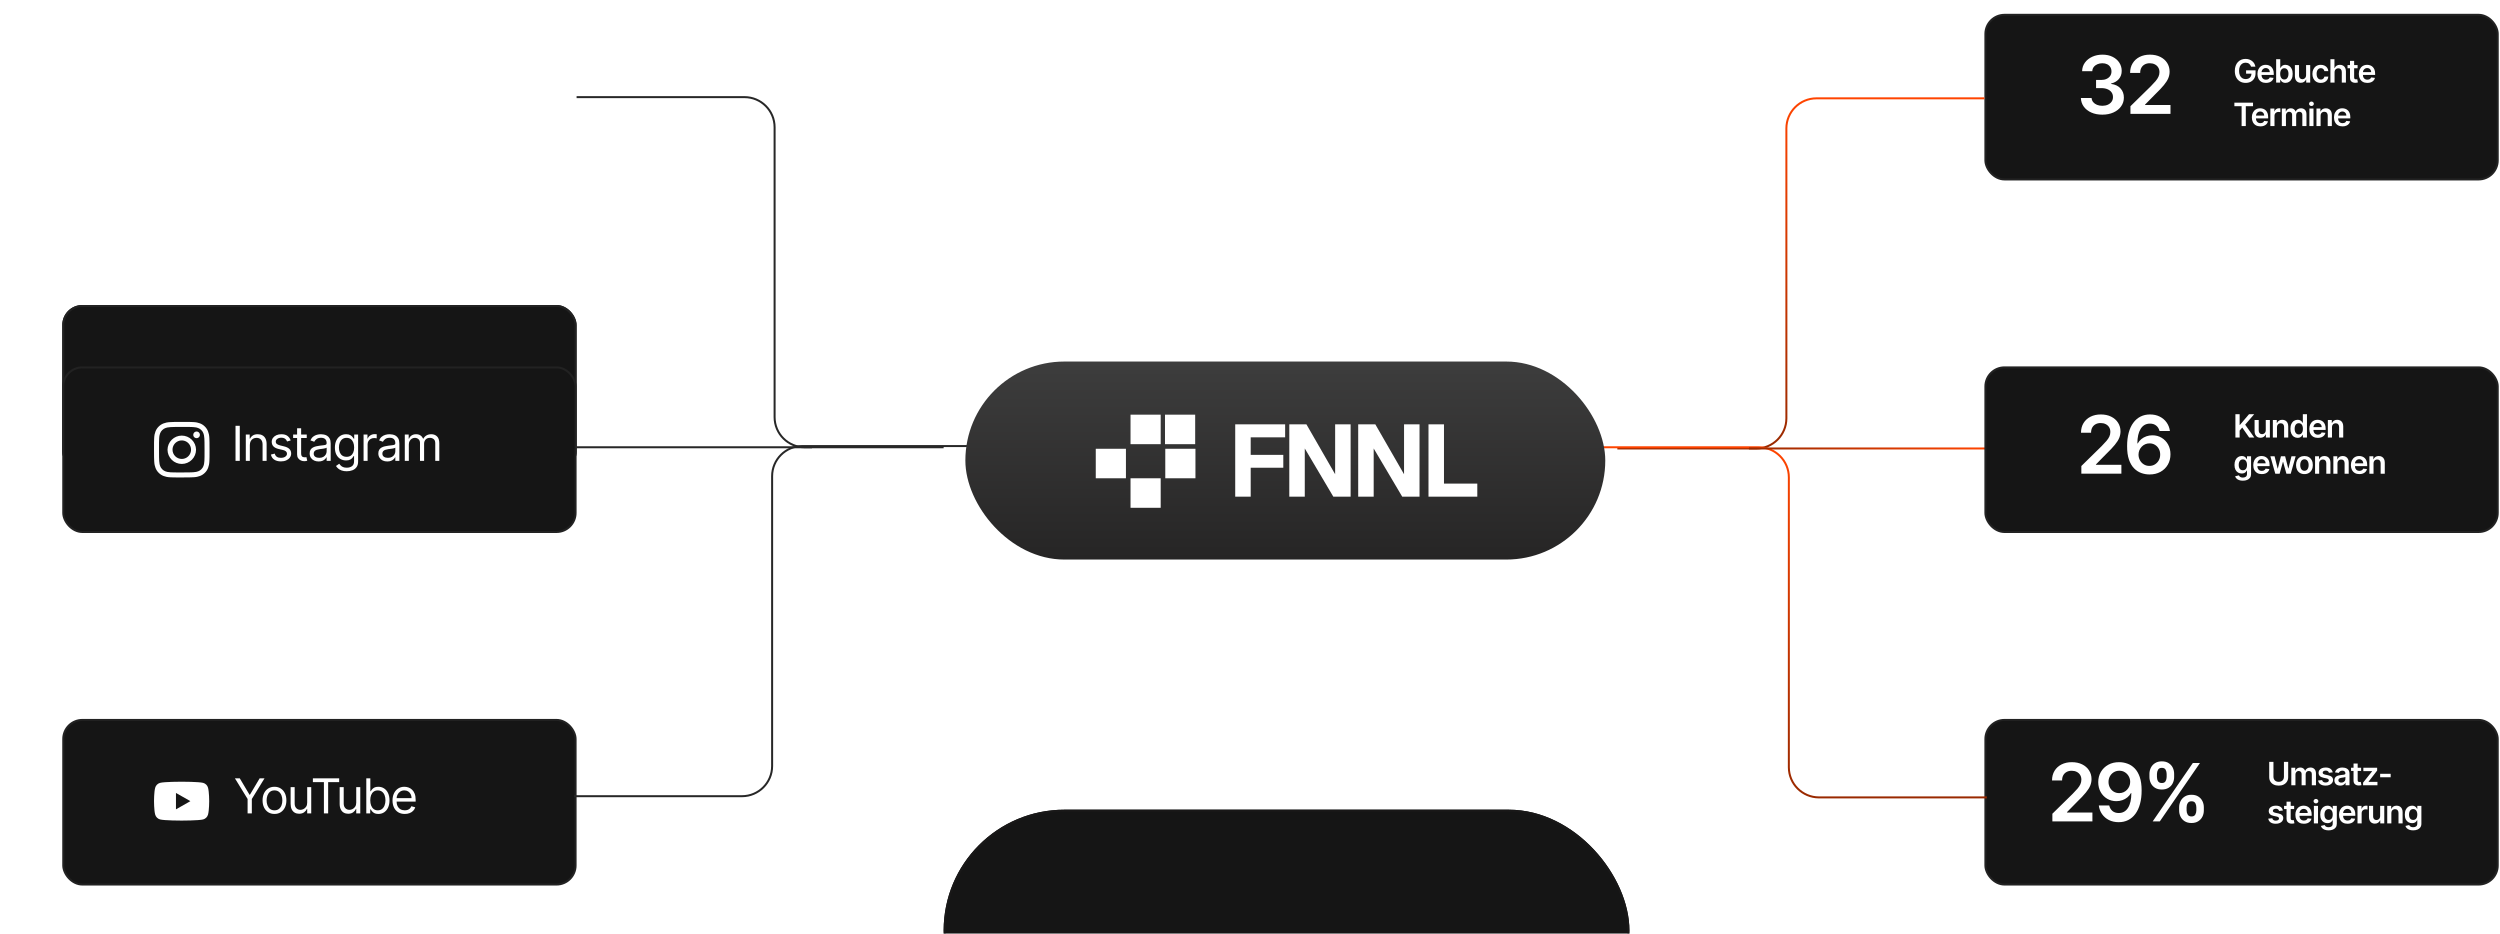
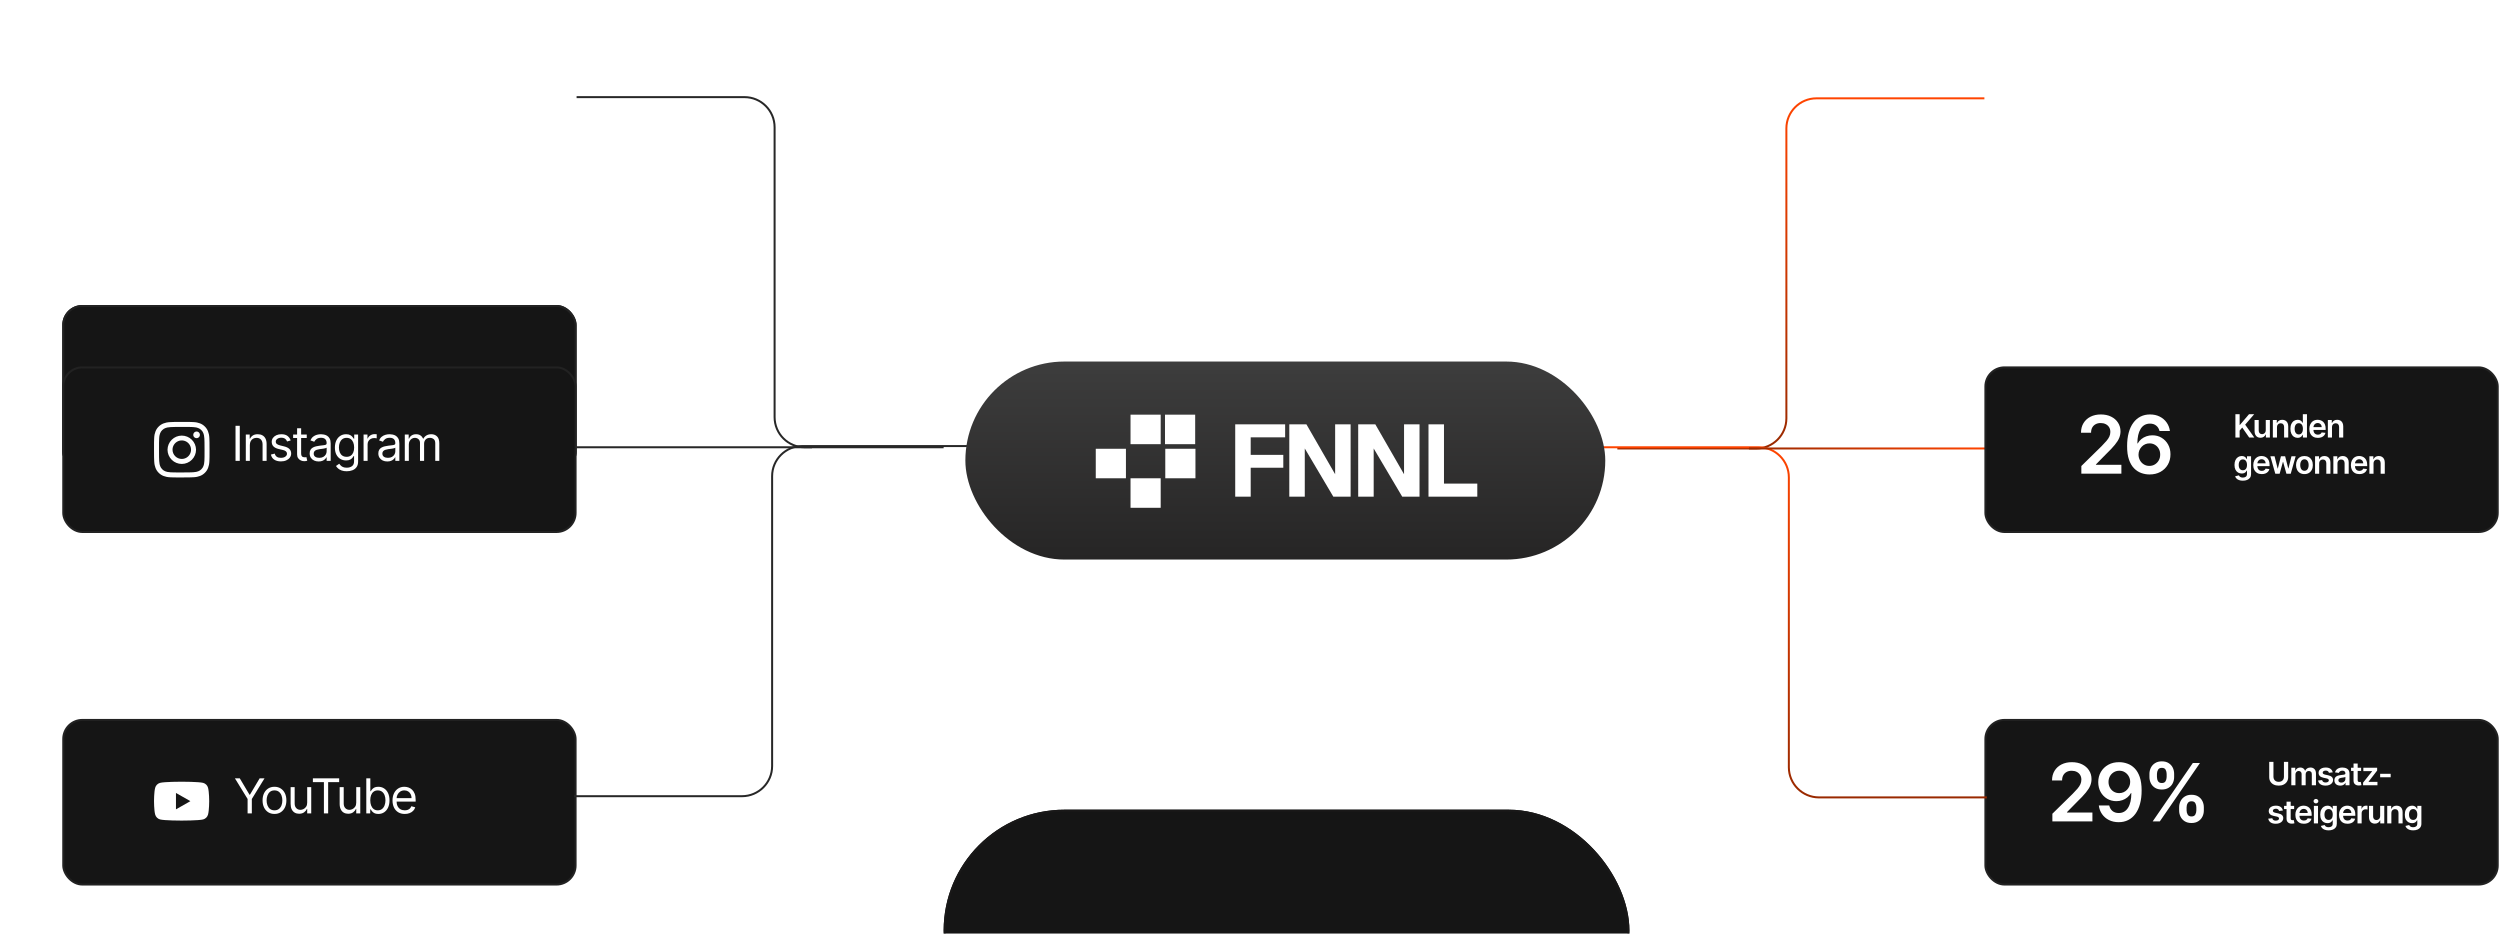
<svg xmlns="http://www.w3.org/2000/svg" width="1245" height="465" viewBox="0 0 1245 465" fill="none">
  <g filter="url(#filter0_dddd_317_273)">
    <rect x="31" y="6.882" width="256.142" height="82.975" rx="10" fill="#151515" />
    <rect x="31.5" y="7.382" width="255.142" height="81.975" rx="9.5" stroke="#222222" />
  </g>
-   <rect x="988.725" y="7.382" width="255.142" height="81.975" rx="9.5" fill="#151515" stroke="#222222" />
  <rect x="988.725" y="358.524" width="255.142" height="81.975" rx="9.5" fill="#151515" stroke="#222222" />
-   <path d="M87.186 61.892V52.662H84.335V48.421H87.186V46.593C87.186 41.868 89.315 39.678 93.937 39.678C94.399 39.678 95.037 39.727 95.628 39.798C96.071 39.844 96.51 39.92 96.943 40.023V43.869C96.693 43.846 96.442 43.832 96.191 43.828C95.909 43.82 95.628 43.817 95.346 43.817C94.531 43.817 93.895 43.928 93.416 44.175C93.094 44.337 92.823 44.586 92.633 44.894C92.336 45.38 92.202 46.045 92.202 46.92V48.421H96.719L96.274 50.853L95.943 52.662H92.202V62.199C99.05 61.368 104.356 55.517 104.356 48.421C104.356 40.755 98.164 34.541 90.526 34.541C82.889 34.541 76.697 40.755 76.697 48.421C76.697 54.93 81.162 60.392 87.186 61.892Z" fill="white" />
  <path d="M117.291 53.933V36.478H127.757V38.353H119.405V44.251H126.973V46.126H119.405V53.933H117.291ZM133.997 54.239C133.167 54.239 132.414 54.083 131.738 53.771C131.062 53.453 130.525 52.995 130.128 52.398C129.73 51.796 129.531 51.069 129.531 50.217C129.531 49.467 129.679 48.859 129.974 48.393C130.27 47.921 130.664 47.552 131.159 47.285C131.653 47.018 132.199 46.819 132.795 46.688C133.397 46.552 134.003 46.444 134.61 46.364C135.406 46.262 136.051 46.185 136.545 46.134C137.045 46.078 137.409 45.984 137.636 45.853C137.869 45.722 137.985 45.495 137.985 45.171V45.103C137.985 44.262 137.755 43.609 137.295 43.143C136.841 42.677 136.15 42.444 135.224 42.444C134.264 42.444 133.511 42.654 132.966 43.075C132.42 43.495 132.037 43.944 131.815 44.421L129.906 43.739C130.247 42.944 130.701 42.325 131.27 41.882C131.843 41.433 132.468 41.12 133.145 40.944C133.826 40.762 134.497 40.671 135.156 40.671C135.576 40.671 136.059 40.722 136.605 40.825C137.156 40.921 137.687 41.123 138.199 41.43C138.716 41.737 139.145 42.2 139.485 42.819C139.826 43.438 139.997 44.268 139.997 45.308V53.933H137.985V52.16H137.883C137.747 52.444 137.52 52.748 137.201 53.072C136.883 53.396 136.46 53.671 135.932 53.898C135.403 54.126 134.758 54.239 133.997 54.239ZM134.304 52.433C135.099 52.433 135.77 52.276 136.315 51.964C136.866 51.651 137.281 51.248 137.559 50.754C137.843 50.259 137.985 49.739 137.985 49.194V47.353C137.9 47.455 137.713 47.549 137.423 47.634C137.139 47.714 136.809 47.785 136.434 47.847C136.065 47.904 135.704 47.955 135.352 48.001C135.005 48.041 134.724 48.075 134.508 48.103C133.985 48.171 133.497 48.282 133.042 48.435C132.593 48.583 132.23 48.808 131.951 49.109C131.679 49.404 131.542 49.808 131.542 50.319C131.542 51.018 131.801 51.546 132.318 51.904C132.841 52.257 133.503 52.433 134.304 52.433ZM148.026 54.205C146.799 54.205 145.742 53.916 144.856 53.336C143.969 52.757 143.288 51.958 142.81 50.941C142.333 49.924 142.094 48.762 142.094 47.455C142.094 46.126 142.339 44.953 142.827 43.935C143.322 42.913 144.009 42.114 144.89 41.541C145.776 40.961 146.81 40.671 147.992 40.671C148.913 40.671 149.742 40.842 150.481 41.183C151.219 41.523 151.824 42.001 152.296 42.614C152.768 43.228 153.06 43.944 153.174 44.762H151.163C151.009 44.166 150.668 43.637 150.14 43.177C149.617 42.711 148.913 42.478 148.026 42.478C147.242 42.478 146.555 42.683 145.964 43.092C145.378 43.495 144.921 44.066 144.592 44.805C144.268 45.538 144.106 46.398 144.106 47.387C144.106 48.398 144.265 49.279 144.583 50.029C144.907 50.779 145.361 51.362 145.947 51.776C146.538 52.191 147.231 52.398 148.026 52.398C148.549 52.398 149.023 52.308 149.449 52.126C149.876 51.944 150.236 51.683 150.532 51.342C150.827 51.001 151.038 50.592 151.163 50.114H153.174C153.06 50.887 152.779 51.583 152.33 52.203C151.887 52.816 151.299 53.305 150.566 53.668C149.839 54.026 148.992 54.205 148.026 54.205ZM160.643 54.205C159.382 54.205 158.293 53.927 157.379 53.37C156.47 52.808 155.768 52.023 155.274 51.018C154.785 50.007 154.541 48.83 154.541 47.489C154.541 46.148 154.785 44.967 155.274 43.944C155.768 42.916 156.455 42.114 157.336 41.541C158.222 40.961 159.257 40.671 160.438 40.671C161.12 40.671 161.793 40.785 162.458 41.012C163.123 41.239 163.728 41.609 164.274 42.12C164.819 42.626 165.254 43.296 165.578 44.132C165.901 44.967 166.063 45.995 166.063 47.217V48.069H155.972V46.33H164.018C164.018 45.592 163.87 44.933 163.575 44.353C163.285 43.773 162.87 43.316 162.33 42.981C161.796 42.646 161.166 42.478 160.438 42.478C159.637 42.478 158.944 42.677 158.359 43.075C157.779 43.467 157.333 43.978 157.021 44.609C156.708 45.239 156.552 45.916 156.552 46.637V47.796C156.552 48.785 156.722 49.623 157.063 50.31C157.41 50.992 157.89 51.512 158.504 51.87C159.117 52.222 159.83 52.398 160.643 52.398C161.171 52.398 161.649 52.325 162.075 52.177C162.507 52.023 162.879 51.796 163.191 51.495C163.504 51.188 163.745 50.808 163.916 50.353L165.859 50.898C165.654 51.558 165.311 52.137 164.828 52.637C164.345 53.132 163.748 53.518 163.038 53.796C162.328 54.069 161.529 54.205 160.643 54.205ZM168.436 53.933V36.478H170.447V42.921H170.618C170.765 42.694 170.97 42.404 171.231 42.052C171.498 41.694 171.879 41.376 172.373 41.097C172.873 40.813 173.549 40.671 174.402 40.671C175.504 40.671 176.476 40.947 177.316 41.498C178.157 42.049 178.814 42.83 179.285 43.842C179.757 44.853 179.993 46.046 179.993 47.421C179.993 48.808 179.757 50.009 179.285 51.026C178.814 52.038 178.16 52.822 177.325 53.379C176.49 53.93 175.527 54.205 174.436 54.205C173.595 54.205 172.922 54.066 172.416 53.788C171.91 53.504 171.521 53.183 171.248 52.825C170.976 52.461 170.765 52.16 170.618 51.921H170.379V53.933H168.436ZM170.413 47.387C170.413 48.376 170.558 49.248 170.848 50.004C171.137 50.754 171.561 51.342 172.118 51.768C172.674 52.188 173.356 52.398 174.163 52.398C175.004 52.398 175.706 52.177 176.268 51.734C176.836 51.285 177.262 50.683 177.547 49.927C177.836 49.166 177.981 48.319 177.981 47.387C177.981 46.467 177.839 45.637 177.555 44.898C177.277 44.154 176.853 43.566 176.285 43.134C175.723 42.697 175.015 42.478 174.163 42.478C173.345 42.478 172.657 42.685 172.101 43.1C171.544 43.509 171.123 44.083 170.839 44.822C170.555 45.555 170.413 46.41 170.413 47.387ZM187.427 54.205C186.246 54.205 185.209 53.924 184.317 53.362C183.43 52.799 182.737 52.012 182.237 51.001C181.743 49.989 181.496 48.808 181.496 47.455C181.496 46.092 181.743 44.901 182.237 43.884C182.737 42.867 183.43 42.078 184.317 41.515C185.209 40.953 186.246 40.671 187.427 40.671C188.609 40.671 189.643 40.953 190.53 41.515C191.422 42.078 192.115 42.867 192.609 43.884C193.109 44.901 193.359 46.092 193.359 47.455C193.359 48.808 193.109 49.989 192.609 51.001C192.115 52.012 191.422 52.799 190.53 53.362C189.643 53.924 188.609 54.205 187.427 54.205ZM187.427 52.398C188.325 52.398 189.064 52.168 189.643 51.708C190.223 51.248 190.652 50.643 190.93 49.893C191.209 49.143 191.348 48.33 191.348 47.455C191.348 46.58 191.209 45.765 190.93 45.009C190.652 44.254 190.223 43.643 189.643 43.177C189.064 42.711 188.325 42.478 187.427 42.478C186.53 42.478 185.791 42.711 185.212 43.177C184.632 43.643 184.203 44.254 183.925 45.009C183.646 45.765 183.507 46.58 183.507 47.455C183.507 48.33 183.646 49.143 183.925 49.893C184.203 50.643 184.632 51.248 185.212 51.708C185.791 52.168 186.53 52.398 187.427 52.398ZM200.788 54.205C199.606 54.205 198.569 53.924 197.677 53.362C196.791 52.799 196.097 52.012 195.597 51.001C195.103 49.989 194.856 48.808 194.856 47.455C194.856 46.092 195.103 44.901 195.597 43.884C196.097 42.867 196.791 42.078 197.677 41.515C198.569 40.953 199.606 40.671 200.788 40.671C201.97 40.671 203.004 40.953 203.89 41.515C204.782 42.078 205.475 42.867 205.97 43.884C206.47 44.901 206.72 46.092 206.72 47.455C206.72 48.808 206.47 49.989 205.97 51.001C205.475 52.012 204.782 52.799 203.89 53.362C203.004 53.924 201.97 54.205 200.788 54.205ZM200.788 52.398C201.685 52.398 202.424 52.168 203.004 51.708C203.583 51.248 204.012 50.643 204.291 49.893C204.569 49.143 204.708 48.33 204.708 47.455C204.708 46.58 204.569 45.765 204.291 45.009C204.012 44.254 203.583 43.643 203.004 43.177C202.424 42.711 201.685 42.478 200.788 42.478C199.89 42.478 199.151 42.711 198.572 43.177C197.992 43.643 197.563 44.254 197.285 45.009C197.007 45.765 196.867 46.58 196.867 47.455C196.867 48.33 197.007 49.143 197.285 49.893C197.563 50.643 197.992 51.248 198.572 51.708C199.151 52.168 199.89 52.398 200.788 52.398ZM210.705 49.16L210.671 46.671H211.08L216.807 40.842H219.296L213.194 47.012H213.023L210.705 49.16ZM208.83 53.933V36.478H210.841V53.933H208.83ZM217.148 53.933L212.034 47.455L213.466 46.058L219.705 53.933H217.148Z" fill="white" />
  <rect x="31.5" y="182.953" width="255.142" height="81.975" rx="9.5" fill="#151515" stroke="#222222" />
  <rect x="31.5" y="358.524" width="255.142" height="81.975" rx="9.5" fill="#151515" stroke="#222222" />
  <path d="M84.799 210.21C83.327 210.279 82.323 210.514 81.445 210.859C80.523 211.208 79.688 211.754 78.998 212.458C78.296 213.151 77.754 213.987 77.407 214.91C77.068 215.79 76.836 216.797 76.771 218.268C76.707 219.738 76.692 220.213 76.699 223.969C76.706 227.724 76.723 228.194 76.794 229.669C76.865 231.141 77.099 232.146 77.443 233.024C77.798 233.933 78.273 234.703 79.043 235.471C79.736 236.172 80.573 236.715 81.496 237.061C82.376 237.401 83.382 237.633 84.853 237.697C86.326 237.762 86.8 237.777 90.554 237.77C94.309 237.763 94.781 237.745 96.255 237.675C97.73 237.606 98.729 237.37 99.609 237.026C100.53 236.677 101.365 236.131 102.055 235.427C102.757 234.734 103.299 233.897 103.645 232.973C103.985 232.094 104.217 231.088 104.28 229.618C104.345 228.143 104.361 227.67 104.353 223.916C104.346 220.161 104.33 219.69 104.26 218.215C104.19 216.74 103.955 215.739 103.61 214.86C103.26 213.938 102.715 213.103 102.011 212.413C101.319 211.712 100.482 211.169 99.559 210.823C98.678 210.484 97.674 210.252 96.201 210.189C94.729 210.124 94.256 210.106 90.5 210.113C86.744 210.12 86.274 210.137 84.799 210.21ZM84.96 235.209C83.612 235.151 82.88 234.927 82.393 234.739C81.791 234.519 81.247 234.167 80.8 233.707C80.34 233.263 79.985 232.72 79.763 232.119C79.573 231.632 79.345 230.9 79.282 229.552C79.213 228.095 79.2 227.657 79.19 223.965C79.183 220.273 79.197 219.836 79.261 218.378C79.318 217.031 79.544 216.298 79.731 215.811C79.98 215.164 80.281 214.704 80.762 214.218C81.207 213.757 81.75 213.403 82.351 213.181C82.839 212.991 83.569 212.765 84.918 212.7C86.376 212.631 86.812 212.617 90.504 212.608C94.196 212.601 94.634 212.615 96.094 212.68C97.44 212.737 98.173 212.961 98.66 213.15C99.305 213.399 99.766 213.697 100.253 214.181C100.739 214.665 101.037 215.123 101.29 215.769C101.48 216.256 101.707 216.986 101.77 218.336C101.84 219.793 101.856 220.231 101.863 223.922C101.868 227.614 101.856 228.051 101.792 229.509C101.734 230.858 101.51 231.589 101.322 232.079C101.073 232.724 100.772 233.185 100.29 233.669C99.845 234.13 99.302 234.484 98.702 234.707C98.215 234.897 97.482 235.124 96.136 235.188C94.677 235.257 94.241 235.271 90.547 235.279C86.854 235.287 86.419 235.271 84.96 235.209ZM96.234 216.551C96.235 216.879 96.332 217.2 96.515 217.472C96.698 217.745 96.958 217.957 97.261 218.082C97.564 218.207 97.898 218.24 98.22 218.175C98.542 218.111 98.838 217.952 99.069 217.72C99.301 217.487 99.458 217.191 99.522 216.869C99.585 216.547 99.552 216.213 99.426 215.91C99.299 215.607 99.086 215.348 98.813 215.167C98.54 214.985 98.219 214.888 97.89 214.889C97.45 214.89 97.029 215.065 96.718 215.377C96.408 215.688 96.234 216.111 96.234 216.551ZM83.427 223.956C83.43 225.839 84.182 227.644 85.516 228.973C86.85 230.302 88.658 231.046 90.541 231.043C92.424 231.039 94.229 230.287 95.558 228.953C96.887 227.619 97.631 225.811 97.627 223.928C97.6 222.061 96.838 220.279 95.507 218.969C94.175 217.659 92.381 216.927 90.513 216.93C88.645 216.934 86.854 217.673 85.528 218.988C84.201 220.303 83.446 222.088 83.427 223.956ZM85.917 223.951C85.915 223.04 86.184 222.148 86.689 221.389C87.194 220.63 87.912 220.037 88.754 219.687C89.596 219.336 90.522 219.243 91.417 219.419C92.311 219.595 93.133 220.033 93.779 220.676C94.425 221.319 94.866 222.14 95.046 223.034C95.225 223.928 95.136 224.855 94.789 225.698C94.442 226.541 93.852 227.262 93.095 227.77C92.338 228.278 91.447 228.55 90.536 228.552C89.93 228.553 89.331 228.435 88.771 228.204C88.211 227.974 87.702 227.635 87.273 227.208C86.845 226.781 86.504 226.273 86.271 225.715C86.038 225.156 85.918 224.557 85.917 223.951Z" fill="white" />
  <path d="M119.405 212.049V229.504H117.291V212.049H119.405ZM124.422 221.629V229.504H122.41V216.413H124.353V218.458H124.524C124.831 217.794 125.297 217.26 125.922 216.856C126.547 216.447 127.353 216.243 128.342 216.243C129.228 216.243 130.004 216.424 130.669 216.788C131.334 217.146 131.851 217.691 132.22 218.424C132.589 219.152 132.774 220.072 132.774 221.186V229.504H130.762V221.322C130.762 220.294 130.495 219.493 129.961 218.919C129.427 218.339 128.694 218.049 127.762 218.049C127.12 218.049 126.547 218.189 126.041 218.467C125.541 218.745 125.146 219.152 124.856 219.686C124.566 220.22 124.422 220.868 124.422 221.629ZM144.762 219.345L142.955 219.856C142.842 219.555 142.674 219.262 142.452 218.978C142.236 218.689 141.941 218.45 141.566 218.262C141.191 218.075 140.711 217.981 140.126 217.981C139.324 217.981 138.657 218.166 138.123 218.535C137.594 218.899 137.33 219.362 137.33 219.924C137.33 220.424 137.512 220.819 137.876 221.109C138.239 221.399 138.807 221.64 139.58 221.833L141.523 222.311C142.694 222.595 143.566 223.029 144.14 223.615C144.714 224.194 145.001 224.941 145.001 225.856C145.001 226.606 144.785 227.277 144.353 227.868C143.927 228.458 143.33 228.924 142.563 229.265C141.796 229.606 140.904 229.777 139.887 229.777C138.552 229.777 137.447 229.487 136.572 228.907C135.697 228.328 135.143 227.481 134.91 226.368L136.819 225.89C137.001 226.595 137.344 227.123 137.85 227.475C138.361 227.828 139.029 228.004 139.853 228.004C140.79 228.004 141.535 227.805 142.086 227.407C142.643 227.004 142.921 226.521 142.921 225.958C142.921 225.504 142.762 225.123 142.444 224.816C142.126 224.504 141.637 224.271 140.978 224.118L138.796 223.606C137.597 223.322 136.717 222.882 136.154 222.285C135.597 221.683 135.319 220.93 135.319 220.027C135.319 219.288 135.526 218.635 135.941 218.066C136.361 217.498 136.932 217.052 137.654 216.728C138.381 216.404 139.205 216.243 140.126 216.243C141.421 216.243 142.438 216.527 143.177 217.095C143.921 217.663 144.449 218.413 144.762 219.345ZM152.762 216.413V218.118H145.977V216.413H152.762ZM147.955 213.277H149.966V225.754C149.966 226.322 150.048 226.748 150.213 227.032C150.384 227.311 150.6 227.498 150.861 227.595C151.128 227.686 151.409 227.731 151.705 227.731C151.926 227.731 152.108 227.72 152.25 227.697C152.392 227.669 152.506 227.646 152.591 227.629L153 229.436C152.864 229.487 152.673 229.538 152.429 229.589C152.185 229.646 151.875 229.674 151.5 229.674C150.932 229.674 150.375 229.552 149.83 229.308C149.29 229.064 148.841 228.691 148.483 228.191C148.131 227.691 147.955 227.061 147.955 226.299V213.277ZM158.679 229.811C157.85 229.811 157.097 229.654 156.421 229.342C155.745 229.024 155.208 228.566 154.81 227.97C154.412 227.368 154.213 226.64 154.213 225.788C154.213 225.038 154.361 224.43 154.657 223.964C154.952 223.493 155.347 223.123 155.841 222.856C156.336 222.589 156.881 222.39 157.478 222.26C158.08 222.123 158.685 222.015 159.293 221.936C160.088 221.833 160.733 221.757 161.228 221.706C161.728 221.649 162.091 221.555 162.319 221.424C162.552 221.294 162.668 221.066 162.668 220.743V220.674C162.668 219.833 162.438 219.18 161.978 218.714C161.523 218.248 160.833 218.015 159.907 218.015C158.946 218.015 158.194 218.225 157.648 218.646C157.103 219.066 156.719 219.515 156.498 219.993L154.588 219.311C154.929 218.515 155.384 217.896 155.952 217.453C156.526 217.004 157.151 216.691 157.827 216.515C158.509 216.333 159.179 216.243 159.838 216.243C160.259 216.243 160.742 216.294 161.287 216.396C161.838 216.493 162.37 216.694 162.881 217.001C163.398 217.308 163.827 217.771 164.168 218.39C164.509 219.01 164.679 219.839 164.679 220.879V229.504H162.668V227.731H162.566C162.429 228.015 162.202 228.319 161.884 228.643C161.566 228.967 161.142 229.243 160.614 229.47C160.086 229.697 159.441 229.811 158.679 229.811ZM158.986 228.004C159.782 228.004 160.452 227.848 160.998 227.535C161.549 227.223 161.963 226.819 162.242 226.325C162.526 225.831 162.668 225.311 162.668 224.765V222.924C162.583 223.027 162.395 223.12 162.105 223.206C161.821 223.285 161.492 223.356 161.117 223.419C160.748 223.475 160.387 223.527 160.034 223.572C159.688 223.612 159.407 223.646 159.191 223.674C158.668 223.743 158.179 223.853 157.725 224.007C157.276 224.154 156.912 224.379 156.634 224.68C156.361 224.975 156.225 225.379 156.225 225.89C156.225 226.589 156.483 227.118 157 227.475C157.523 227.828 158.185 228.004 158.986 228.004ZM172.675 234.686C171.703 234.686 170.868 234.561 170.169 234.311C169.47 234.066 168.888 233.743 168.422 233.339C167.962 232.941 167.595 232.515 167.322 232.061L168.925 230.936C169.106 231.174 169.337 231.447 169.615 231.754C169.893 232.066 170.274 232.336 170.757 232.564C171.246 232.797 171.885 232.913 172.675 232.913C173.731 232.913 174.604 232.657 175.291 232.146C175.979 231.635 176.322 230.833 176.322 229.743V227.083H176.152C176.004 227.322 175.794 227.618 175.521 227.97C175.254 228.316 174.868 228.626 174.362 228.899C173.862 229.166 173.186 229.299 172.334 229.299C171.277 229.299 170.328 229.049 169.487 228.549C168.652 228.049 167.99 227.322 167.501 226.368C167.018 225.413 166.777 224.254 166.777 222.89C166.777 221.549 167.013 220.382 167.484 219.387C167.956 218.387 168.612 217.615 169.453 217.069C170.294 216.518 171.266 216.243 172.368 216.243C173.22 216.243 173.896 216.385 174.396 216.669C174.902 216.947 175.288 217.265 175.555 217.623C175.828 217.975 176.038 218.265 176.186 218.493H176.391V216.413H178.334V229.879C178.334 231.004 178.078 231.919 177.567 232.623C177.061 233.333 176.379 233.853 175.521 234.183C174.669 234.518 173.72 234.686 172.675 234.686ZM172.606 227.493C173.413 227.493 174.095 227.308 174.652 226.939C175.209 226.569 175.632 226.038 175.922 225.345C176.212 224.652 176.356 223.822 176.356 222.856C176.356 221.913 176.214 221.081 175.93 220.359C175.646 219.637 175.226 219.072 174.669 218.663C174.112 218.254 173.425 218.049 172.606 218.049C171.754 218.049 171.044 218.265 170.476 218.697C169.913 219.129 169.49 219.708 169.206 220.436C168.927 221.163 168.788 221.97 168.788 222.856C168.788 223.765 168.93 224.569 169.214 225.268C169.504 225.961 169.93 226.507 170.493 226.904C171.061 227.297 171.766 227.493 172.606 227.493ZM181.056 229.504V216.413H182.999V218.39H183.135C183.374 217.743 183.806 217.217 184.431 216.814C185.056 216.41 185.76 216.208 186.544 216.208C186.692 216.208 186.877 216.211 187.098 216.217C187.32 216.223 187.487 216.231 187.601 216.243V218.288C187.533 218.271 187.377 218.245 187.132 218.211C186.894 218.172 186.641 218.152 186.374 218.152C185.737 218.152 185.169 218.285 184.669 218.552C184.175 218.814 183.783 219.177 183.493 219.643C183.209 220.103 183.067 220.629 183.067 221.22V229.504H181.056ZM192.877 229.811C192.048 229.811 191.295 229.654 190.619 229.342C189.943 229.024 189.406 228.566 189.008 227.97C188.61 227.368 188.412 226.64 188.412 225.788C188.412 225.038 188.559 224.43 188.855 223.964C189.15 223.493 189.545 223.123 190.039 222.856C190.534 222.589 191.079 222.39 191.676 222.26C192.278 222.123 192.883 222.015 193.491 221.936C194.287 221.833 194.931 221.757 195.426 221.706C195.926 221.649 196.289 221.555 196.517 221.424C196.75 221.294 196.866 221.066 196.866 220.743V220.674C196.866 219.833 196.636 219.18 196.176 218.714C195.721 218.248 195.031 218.015 194.105 218.015C193.145 218.015 192.392 218.225 191.846 218.646C191.301 219.066 190.917 219.515 190.696 219.993L188.787 219.311C189.127 218.515 189.582 217.896 190.15 217.453C190.724 217.004 191.349 216.691 192.025 216.515C192.707 216.333 193.377 216.243 194.037 216.243C194.457 216.243 194.94 216.294 195.485 216.396C196.037 216.493 196.568 216.694 197.079 217.001C197.596 217.308 198.025 217.771 198.366 218.39C198.707 219.01 198.877 219.839 198.877 220.879V229.504H196.866V227.731H196.764C196.627 228.015 196.4 228.319 196.082 228.643C195.764 228.967 195.341 229.243 194.812 229.47C194.284 229.697 193.639 229.811 192.877 229.811ZM193.184 228.004C193.98 228.004 194.65 227.848 195.196 227.535C195.747 227.223 196.162 226.819 196.44 226.325C196.724 225.831 196.866 225.311 196.866 224.765V222.924C196.781 223.027 196.593 223.12 196.304 223.206C196.02 223.285 195.69 223.356 195.315 223.419C194.946 223.475 194.585 223.527 194.233 223.572C193.886 223.612 193.605 223.646 193.389 223.674C192.866 223.743 192.377 223.853 191.923 224.007C191.474 224.154 191.11 224.379 190.832 224.68C190.559 224.975 190.423 225.379 190.423 225.89C190.423 226.589 190.681 227.118 191.199 227.475C191.721 227.828 192.383 228.004 193.184 228.004ZM201.589 229.504V216.413H203.532V218.458H203.702C203.975 217.76 204.415 217.217 205.023 216.831C205.631 216.439 206.361 216.243 207.214 216.243C208.077 216.243 208.796 216.439 209.37 216.831C209.949 217.217 210.401 217.76 210.725 218.458H210.861C211.197 217.782 211.699 217.245 212.37 216.848C213.04 216.444 213.844 216.243 214.782 216.243C215.952 216.243 216.91 216.609 217.654 217.342C218.398 218.069 218.77 219.203 218.77 220.743V229.504H216.759V220.743C216.759 219.777 216.495 219.086 215.966 218.672C215.438 218.257 214.816 218.049 214.1 218.049C213.18 218.049 212.466 218.328 211.961 218.885C211.455 219.436 211.202 220.135 211.202 220.981V229.504H209.157V220.538C209.157 219.794 208.915 219.194 208.432 218.74C207.949 218.279 207.327 218.049 206.566 218.049C206.043 218.049 205.555 218.189 205.1 218.467C204.651 218.745 204.288 219.132 204.009 219.626C203.736 220.115 203.6 220.68 203.6 221.322V229.504H201.589Z" fill="white" />
  <path d="M116.994 387.621H119.415L124.256 395.768H124.46L129.301 387.621H131.722L125.415 397.882V405.075H123.301V397.882L116.994 387.621ZM136.689 405.348C135.508 405.348 134.471 405.067 133.579 404.504C132.692 403.942 131.999 403.155 131.499 402.143C131.005 401.132 130.758 399.95 130.758 398.598C130.758 397.234 131.005 396.044 131.499 395.027C131.999 394.01 132.692 393.22 133.579 392.658C134.471 392.095 135.508 391.814 136.689 391.814C137.871 391.814 138.905 392.095 139.792 392.658C140.684 393.22 141.377 394.01 141.871 395.027C142.371 396.044 142.621 397.234 142.621 398.598C142.621 399.95 142.371 401.132 141.871 402.143C141.377 403.155 140.684 403.942 139.792 404.504C138.905 405.067 137.871 405.348 136.689 405.348ZM136.689 403.541C137.587 403.541 138.326 403.311 138.905 402.851C139.485 402.391 139.914 401.785 140.192 401.035C140.471 400.285 140.61 399.473 140.61 398.598C140.61 397.723 140.471 396.908 140.192 396.152C139.914 395.396 139.485 394.785 138.905 394.32C138.326 393.854 137.587 393.621 136.689 393.621C135.792 393.621 135.053 393.854 134.473 394.32C133.894 394.785 133.465 395.396 133.186 396.152C132.908 396.908 132.769 397.723 132.769 398.598C132.769 399.473 132.908 400.285 133.186 401.035C133.465 401.785 133.894 402.391 134.473 402.851C135.053 403.311 135.792 403.541 136.689 403.541ZM152.981 399.723V391.984H154.993V405.075H152.981V402.859H152.845C152.538 403.524 152.061 404.089 151.413 404.555C150.766 405.016 149.947 405.246 148.959 405.246C148.141 405.246 147.413 405.067 146.777 404.709C146.141 404.345 145.641 403.8 145.277 403.072C144.913 402.339 144.731 401.416 144.731 400.302V391.984H146.743V400.166C146.743 401.121 147.01 401.882 147.544 402.45C148.084 403.018 148.771 403.302 149.606 403.302C150.106 403.302 150.615 403.175 151.132 402.919C151.655 402.663 152.092 402.271 152.445 401.743C152.802 401.214 152.981 400.541 152.981 399.723ZM155.816 389.496V387.621H168.907V389.496H163.418V405.075H161.305V389.496H155.816ZM177.405 399.723V391.984H179.417V405.075H177.405V402.859H177.269C176.962 403.524 176.485 404.089 175.837 404.555C175.189 405.016 174.371 405.246 173.382 405.246C172.564 405.246 171.837 405.067 171.201 404.709C170.564 404.345 170.064 403.8 169.701 403.072C169.337 402.339 169.155 401.416 169.155 400.302V391.984H171.167V400.166C171.167 401.121 171.434 401.882 171.968 402.45C172.507 403.018 173.195 403.302 174.03 403.302C174.53 403.302 175.039 403.175 175.556 402.919C176.079 402.663 176.516 402.271 176.868 401.743C177.226 401.214 177.405 400.541 177.405 399.723ZM182.413 405.075V387.621H184.425V394.064H184.595C184.743 393.837 184.947 393.547 185.209 393.195C185.476 392.837 185.856 392.518 186.351 392.24C186.851 391.956 187.527 391.814 188.379 391.814C189.481 391.814 190.453 392.089 191.294 392.641C192.135 393.192 192.791 393.973 193.263 394.984C193.734 395.996 193.97 397.189 193.97 398.564C193.97 399.95 193.734 401.152 193.263 402.169C192.791 403.18 192.138 403.964 191.302 404.521C190.467 405.072 189.504 405.348 188.413 405.348C187.572 405.348 186.899 405.209 186.393 404.93C185.888 404.646 185.498 404.325 185.226 403.967C184.953 403.604 184.743 403.302 184.595 403.064H184.356V405.075H182.413ZM184.391 398.53C184.391 399.518 184.535 400.391 184.825 401.146C185.115 401.896 185.538 402.484 186.095 402.91C186.652 403.331 187.334 403.541 188.141 403.541C188.981 403.541 189.683 403.32 190.246 402.876C190.814 402.427 191.24 401.825 191.524 401.07C191.814 400.308 191.959 399.462 191.959 398.53C191.959 397.609 191.817 396.78 191.533 396.041C191.254 395.297 190.831 394.709 190.263 394.277C189.7 393.839 188.993 393.621 188.141 393.621C187.322 393.621 186.635 393.828 186.078 394.243C185.521 394.652 185.101 395.226 184.817 395.964C184.533 396.697 184.391 397.552 184.391 398.53ZM201.575 405.348C200.314 405.348 199.226 405.07 198.311 404.513C197.402 403.95 196.7 403.166 196.206 402.16C195.717 401.149 195.473 399.973 195.473 398.632C195.473 397.291 195.717 396.109 196.206 395.087C196.7 394.058 197.388 393.257 198.269 392.683C199.155 392.104 200.189 391.814 201.371 391.814C202.053 391.814 202.726 391.927 203.391 392.155C204.056 392.382 204.661 392.751 205.206 393.263C205.752 393.768 206.186 394.439 206.51 395.274C206.834 396.109 206.996 397.138 206.996 398.359V399.212H196.905V397.473H204.95C204.95 396.734 204.803 396.075 204.507 395.496C204.217 394.916 203.803 394.459 203.263 394.123C202.729 393.788 202.098 393.621 201.371 393.621C200.57 393.621 199.877 393.82 199.291 394.217C198.712 394.609 198.266 395.121 197.953 395.751C197.641 396.382 197.484 397.058 197.484 397.78V398.939C197.484 399.927 197.655 400.766 197.996 401.453C198.342 402.135 198.823 402.655 199.436 403.013C200.05 403.365 200.763 403.541 201.575 403.541C202.104 403.541 202.581 403.467 203.007 403.32C203.439 403.166 203.811 402.939 204.124 402.638C204.436 402.331 204.678 401.95 204.848 401.496L206.791 402.041C206.587 402.7 206.243 403.28 205.76 403.78C205.277 404.274 204.681 404.66 203.97 404.939C203.26 405.212 202.462 405.348 201.575 405.348Z" fill="white" />
  <path d="M103.606 392.315C103.45 391.73 103.144 391.197 102.717 390.767C102.291 390.338 101.759 390.028 101.176 389.869C99.033 389.291 90.439 389.291 90.439 389.291C90.439 389.291 81.845 389.291 79.701 389.869C79.118 390.029 78.586 390.338 78.16 390.768C77.734 391.197 77.428 391.73 77.272 392.315C76.697 394.472 76.697 398.973 76.697 398.973C76.697 398.973 76.697 403.473 77.272 405.63C77.428 406.215 77.734 406.749 78.16 407.178C78.587 407.607 79.118 407.917 79.702 408.076C81.845 408.655 90.439 408.655 90.439 408.655C90.439 408.655 99.033 408.655 101.177 408.076C101.76 407.917 102.292 407.607 102.718 407.178C103.145 406.749 103.451 406.215 103.607 405.63C104.18 403.473 104.18 398.973 104.18 398.973C104.18 398.973 104.18 394.472 103.606 392.315ZM87.628 403.058V394.887L94.811 398.973L87.628 403.058Z" fill="white" />
  <path d="M287.141 48.37H370.749C379.033 48.37 385.749 55.085 385.749 63.37V207.738C385.749 216.023 392.465 222.738 400.749 222.738H469.927" stroke="#272727" />
  <path d="M499.992 222.137H399.516C391.232 222.137 384.516 228.852 384.516 237.137V381.505C384.516 389.79 377.801 396.505 369.516 396.505H285.94" stroke="#272727" />
  <path d="M404.39 222.738H286.541" stroke="#272727" />
  <path d="M988.225 48.971H904.616C896.332 48.971 889.616 55.686 889.616 63.971V208.339C889.616 216.624 882.9 223.339 874.616 223.339H805.438" stroke="url(#paint0_linear_317_273)" />
  <path d="M775.373 222.738H875.849C884.133 222.738 890.849 229.454 890.849 237.738V382.107C890.849 390.391 897.565 397.107 905.849 397.107H989.426" stroke="url(#paint1_linear_317_273)" />
  <path d="M870.975 223.34H988.824" stroke="url(#paint2_linear_317_273)" />
  <g filter="url(#filter1_dddd_317_273)">
    <rect x="469.93" y="169.225" width="341.522" height="120.254" rx="60.127" fill="#151515" />
    <rect x="470.43" y="169.725" width="340.522" height="119.254" rx="59.627" stroke="#191818" />
  </g>
  <rect x="480.752" y="180.048" width="318.674" height="98.609" rx="49.304" fill="url(#paint3_linear_317_273)" />
  <path d="M615.137 247.33V211.307H639.997V217.801H618.587L622.849 213.387V229.877L618.587 226.528H639.084V232.921H618.587L622.849 229.572V247.33H615.137ZM642.068 247.33V211.307H650.592L664.899 236.168V211.307H672.611V247.33H663.986L649.78 223.332V247.33H642.068ZM676.382 247.33V211.307H684.906L699.214 236.168V211.307H706.925V247.33H698.3L684.094 223.332V247.33H676.382ZM711.39 247.33V211.307H719.102V245.25L714.84 240.836H735.693V247.33H711.39Z" fill="white" />
  <path d="M578.025 206.503H563.002V221.2H578.025V206.503Z" fill="white" />
  <path d="M560.715 223.487H545.691V238.183H560.715V223.487Z" fill="white" />
  <path d="M580.311 223.487H595.334V238.183H580.311V223.487Z" fill="white" />
  <path d="M580.174 206.503H595.197V221.2H580.174V206.503Z" fill="white" />
  <path d="M578.025 238.183H563.002V252.88H578.025V238.183Z" fill="white" />
  <rect x="988.725" y="182.953" width="255.142" height="81.975" rx="9.5" fill="#151515" stroke="#222222" />
  <path d="M1046.95 57.103C1044.9 57.103 1043.08 56.752 1041.49 56.052C1039.91 55.351 1038.66 54.376 1037.74 53.126C1036.82 51.876 1036.34 50.431 1036.28 48.793H1041.62C1041.67 49.579 1041.93 50.266 1042.4 50.853C1042.88 51.431 1043.51 51.88 1044.29 52.202C1045.08 52.524 1045.96 52.685 1046.93 52.685C1047.97 52.685 1048.9 52.505 1049.7 52.145C1050.51 51.776 1051.14 51.265 1051.59 50.611C1052.05 49.958 1052.27 49.205 1052.26 48.353C1052.27 47.472 1052.04 46.696 1051.58 46.023C1051.11 45.351 1050.44 44.825 1049.56 44.447C1048.69 44.068 1047.64 43.878 1046.41 43.878H1043.84V39.816H1046.41C1047.42 39.816 1048.31 39.641 1049.06 39.29C1049.83 38.94 1050.43 38.447 1050.87 37.813C1051.3 37.169 1051.52 36.426 1051.51 35.583C1051.52 34.759 1051.33 34.044 1050.95 33.438C1050.58 32.822 1050.06 32.344 1049.38 32.003C1048.7 31.663 1047.91 31.492 1047 31.492C1046.11 31.492 1045.29 31.653 1044.53 31.975C1043.78 32.297 1043.16 32.756 1042.7 33.353C1042.24 33.94 1041.99 34.641 1041.96 35.455H1036.89C1036.93 33.826 1037.4 32.396 1038.3 31.165C1039.21 29.925 1040.42 28.959 1041.93 28.268C1043.45 27.567 1045.15 27.216 1047.03 27.216C1048.97 27.216 1050.66 27.581 1052.09 28.31C1053.53 29.03 1054.64 30 1055.43 31.222C1056.21 32.444 1056.61 33.793 1056.61 35.27C1056.62 36.909 1056.13 38.282 1055.16 39.39C1054.19 40.498 1052.92 41.222 1051.35 41.563V41.79C1053.4 42.074 1054.96 42.832 1056.05 44.063C1057.15 45.285 1057.7 46.804 1057.69 48.623C1057.69 50.252 1057.22 51.71 1056.29 52.998C1055.38 54.276 1054.11 55.28 1052.49 56.009C1050.88 56.738 1049.03 57.103 1046.95 57.103ZM1060.96 56.705V52.898L1071.06 42.998C1072.03 42.022 1072.83 41.156 1073.48 40.398C1074.12 39.641 1074.6 38.907 1074.92 38.197C1075.25 37.486 1075.41 36.729 1075.41 35.924C1075.41 35.005 1075.2 34.219 1074.78 33.566C1074.37 32.903 1073.79 32.392 1073.06 32.032C1072.33 31.672 1071.51 31.492 1070.58 31.492C1069.62 31.492 1068.78 31.691 1068.06 32.089C1067.34 32.477 1066.79 33.031 1066.39 33.751C1066 34.47 1065.81 35.327 1065.81 36.322H1060.79C1060.79 34.475 1061.21 32.87 1062.06 31.506C1062.9 30.143 1064.06 29.087 1065.54 28.339C1067.02 27.59 1068.73 27.216 1070.65 27.216C1072.6 27.216 1074.31 27.581 1075.79 28.31C1077.27 29.039 1078.41 30.038 1079.23 31.307C1080.05 32.576 1080.46 34.025 1080.46 35.654C1080.46 36.743 1080.26 37.813 1079.84 38.864C1079.42 39.915 1078.69 41.08 1077.64 42.358C1076.6 43.637 1075.13 45.185 1073.25 47.003L1068.23 52.103V52.302H1080.9V56.705H1060.96Z" fill="white" />
  <path d="M1036.51 235.884V232.077L1046.61 222.176C1047.57 221.201 1048.38 220.335 1049.02 219.577C1049.67 218.819 1050.15 218.085 1050.47 217.375C1050.79 216.665 1050.95 215.907 1050.95 215.103C1050.95 214.184 1050.74 213.398 1050.33 212.745C1049.91 212.082 1049.34 211.57 1048.61 211.21C1047.88 210.851 1047.05 210.671 1046.12 210.671C1045.17 210.671 1044.33 210.87 1043.61 211.267C1042.89 211.656 1042.33 212.21 1041.93 212.929C1041.54 213.649 1041.35 214.506 1041.35 215.5H1036.34C1036.34 213.654 1036.76 212.049 1037.6 210.685C1038.44 209.321 1039.6 208.265 1041.08 207.517C1042.57 206.769 1044.27 206.395 1046.19 206.395C1048.15 206.395 1049.86 206.76 1051.34 207.489C1052.81 208.218 1053.96 209.217 1054.77 210.486C1055.6 211.755 1056.01 213.204 1056.01 214.833C1056.01 215.922 1055.8 216.992 1055.38 218.043C1054.97 219.094 1054.23 220.259 1053.18 221.537C1052.14 222.816 1050.68 224.364 1048.79 226.182L1043.78 231.282V231.48H1056.45V235.884H1036.51ZM1070.4 236.282C1069.01 236.272 1067.65 236.031 1066.33 235.557C1065 235.074 1063.81 234.293 1062.75 233.213C1061.69 232.124 1060.84 230.68 1060.22 228.881C1059.59 227.072 1059.29 224.833 1059.3 222.162C1059.3 219.672 1059.56 217.451 1060.09 215.5C1060.62 213.55 1061.38 211.902 1062.38 210.557C1063.37 209.203 1064.57 208.171 1065.97 207.46C1067.38 206.75 1068.96 206.395 1070.7 206.395C1072.53 206.395 1074.15 206.755 1075.56 207.475C1076.98 208.194 1078.13 209.179 1079 210.429C1079.87 211.67 1080.41 213.071 1080.62 214.634H1075.43C1075.17 213.516 1074.62 212.626 1073.8 211.963C1072.98 211.291 1071.95 210.955 1070.7 210.955C1068.69 210.955 1067.13 211.831 1066.04 213.583C1064.96 215.335 1064.42 217.74 1064.41 220.799H1064.61C1065.07 219.965 1065.67 219.25 1066.41 218.654C1067.15 218.057 1067.98 217.598 1068.91 217.276C1069.85 216.944 1070.84 216.779 1071.88 216.779C1073.59 216.779 1075.12 217.186 1076.47 218C1077.83 218.815 1078.91 219.937 1079.71 221.367C1080.5 222.787 1080.9 224.416 1080.89 226.253C1080.9 228.166 1080.46 229.885 1079.58 231.409C1078.7 232.925 1077.47 234.118 1075.9 234.989C1074.33 235.86 1072.5 236.291 1070.4 236.282ZM1070.38 232.02C1071.41 232.02 1072.33 231.769 1073.15 231.267C1073.96 230.765 1074.6 230.088 1075.08 229.236C1075.55 228.384 1075.78 227.427 1075.77 226.367C1075.78 225.325 1075.56 224.383 1075.09 223.54C1074.64 222.697 1074.01 222.03 1073.2 221.537C1072.4 221.045 1071.48 220.799 1070.45 220.799C1069.68 220.799 1068.96 220.945 1068.3 221.239C1067.64 221.532 1067.06 221.94 1066.57 222.46C1066.08 222.972 1065.69 223.568 1065.4 224.25C1065.13 224.923 1064.99 225.642 1064.98 226.409C1064.99 227.423 1065.22 228.355 1065.69 229.208C1066.15 230.06 1066.79 230.742 1067.61 231.253C1068.42 231.764 1069.34 232.02 1070.38 232.02Z" fill="white" />
  <path d="M1121.03 33.202C1120.93 32.895 1120.8 32.621 1120.64 32.378C1120.47 32.132 1120.28 31.922 1120.05 31.748C1119.82 31.573 1119.56 31.443 1119.26 31.355C1118.97 31.265 1118.64 31.219 1118.3 31.219C1117.67 31.219 1117.11 31.376 1116.63 31.691C1116.14 32.005 1115.75 32.467 1115.47 33.077C1115.2 33.683 1115.06 34.422 1115.06 35.293C1115.06 36.172 1115.2 36.916 1115.47 37.526C1115.75 38.136 1116.13 38.6 1116.63 38.918C1117.12 39.232 1117.69 39.39 1118.34 39.39C1118.93 39.39 1119.44 39.276 1119.88 39.049C1120.31 38.821 1120.65 38.499 1120.88 38.083C1121.12 37.662 1121.23 37.17 1121.23 36.605L1121.71 36.679H1118.55V35.032H1123.27V36.429C1123.27 37.426 1123.06 38.287 1122.64 39.015C1122.21 39.742 1121.63 40.303 1120.89 40.696C1120.14 41.087 1119.29 41.282 1118.33 41.282C1117.26 41.282 1116.32 41.041 1115.51 40.56C1114.7 40.075 1114.07 39.388 1113.61 38.498C1113.16 37.604 1112.94 36.543 1112.94 35.316C1112.94 34.376 1113.07 33.537 1113.34 32.799C1113.6 32.06 1113.98 31.433 1114.46 30.918C1114.94 30.399 1115.51 30.005 1116.15 29.736C1116.8 29.463 1117.51 29.327 1118.27 29.327C1118.91 29.327 1119.51 29.422 1120.07 29.611C1120.63 29.797 1121.12 30.062 1121.55 30.407C1121.99 30.751 1122.35 31.16 1122.63 31.634C1122.91 32.107 1123.09 32.63 1123.18 33.202H1121.03ZM1128.44 41.293C1127.57 41.293 1126.81 41.111 1126.18 40.748C1125.54 40.38 1125.06 39.861 1124.72 39.191C1124.38 38.517 1124.21 37.723 1124.21 36.81C1124.21 35.912 1124.38 35.124 1124.72 34.446C1125.06 33.765 1125.54 33.234 1126.16 32.855C1126.78 32.473 1127.5 32.282 1128.34 32.282C1128.87 32.282 1129.38 32.369 1129.86 32.543C1130.34 32.714 1130.76 32.979 1131.13 33.339C1131.5 33.698 1131.79 34.157 1132.01 34.714C1132.22 35.267 1132.33 35.926 1132.33 36.691V37.321H1125.17V35.935H1130.35C1130.35 35.541 1130.26 35.191 1130.1 34.884C1129.93 34.573 1129.7 34.329 1129.4 34.151C1129.1 33.973 1128.76 33.884 1128.36 33.884C1127.94 33.884 1127.58 33.986 1127.26 34.191C1126.94 34.392 1126.69 34.657 1126.51 34.986C1126.34 35.312 1126.25 35.67 1126.25 36.06V37.27C1126.25 37.778 1126.34 38.214 1126.52 38.577C1126.71 38.937 1126.97 39.214 1127.3 39.407C1127.64 39.596 1128.03 39.691 1128.47 39.691C1128.77 39.691 1129.04 39.649 1129.29 39.566C1129.53 39.479 1129.74 39.352 1129.92 39.185C1130.09 39.018 1130.23 38.812 1130.32 38.566L1132.24 38.782C1132.12 39.289 1131.89 39.732 1131.55 40.111C1131.21 40.486 1130.78 40.778 1130.25 40.986C1129.72 41.191 1129.12 41.293 1128.44 41.293ZM1133.52 41.123V29.486H1135.57V33.839H1135.66C1135.76 33.626 1135.91 33.401 1136.11 33.162C1136.3 32.92 1136.56 32.714 1136.89 32.543C1137.22 32.369 1137.64 32.282 1138.15 32.282C1138.83 32.282 1139.43 32.454 1139.98 32.799C1140.52 33.14 1140.95 33.645 1141.27 34.316C1141.59 34.982 1141.75 35.801 1141.75 36.77C1141.75 37.729 1141.6 38.543 1141.28 39.214C1140.97 39.884 1140.54 40.395 1140 40.748C1139.46 41.1 1138.84 41.276 1138.16 41.276C1137.66 41.276 1137.24 41.193 1136.91 41.026C1136.58 40.859 1136.32 40.658 1136.12 40.424C1135.92 40.185 1135.77 39.96 1135.66 39.748H1135.54V41.123H1133.52ZM1135.53 36.759C1135.53 37.323 1135.61 37.818 1135.77 38.242C1135.93 38.666 1136.17 38.998 1136.47 39.236C1136.78 39.471 1137.15 39.589 1137.58 39.589C1138.04 39.589 1138.42 39.467 1138.73 39.225C1139.03 38.979 1139.26 38.643 1139.42 38.219C1139.58 37.791 1139.66 37.304 1139.66 36.759C1139.66 36.217 1139.58 35.736 1139.43 35.316C1139.27 34.895 1139.04 34.566 1138.73 34.327C1138.43 34.089 1138.04 33.969 1137.58 33.969C1137.14 33.969 1136.77 34.085 1136.47 34.316C1136.16 34.547 1135.93 34.871 1135.77 35.287C1135.61 35.704 1135.53 36.194 1135.53 36.759ZM1148.43 37.452V32.395H1150.48V41.123H1148.49V39.571H1148.4C1148.2 40.06 1147.88 40.46 1147.43 40.77C1146.98 41.081 1146.43 41.236 1145.77 41.236C1145.2 41.236 1144.69 41.109 1144.26 40.855C1143.82 40.598 1143.48 40.225 1143.23 39.736C1142.99 39.244 1142.86 38.649 1142.86 37.952V32.395H1144.92V37.634C1144.92 38.187 1145.07 38.626 1145.37 38.952C1145.68 39.278 1146.08 39.441 1146.57 39.441C1146.87 39.441 1147.16 39.367 1147.45 39.219C1147.73 39.071 1147.97 38.852 1148.15 38.56C1148.33 38.265 1148.43 37.895 1148.43 37.452ZM1155.76 41.293C1154.89 41.293 1154.15 41.102 1153.52 40.719C1152.9 40.337 1152.42 39.808 1152.08 39.134C1151.75 38.456 1151.58 37.676 1151.58 36.793C1151.58 35.907 1151.75 35.124 1152.09 34.446C1152.44 33.765 1152.92 33.234 1153.54 32.855C1154.16 32.473 1154.9 32.282 1155.75 32.282C1156.46 32.282 1157.09 32.412 1157.63 32.674C1158.18 32.931 1158.62 33.297 1158.95 33.77C1159.27 34.24 1159.46 34.789 1159.5 35.418H1157.54C1157.46 34.998 1157.27 34.647 1156.97 34.367C1156.67 34.083 1156.28 33.941 1155.78 33.941C1155.36 33.941 1154.99 34.054 1154.67 34.282C1154.36 34.505 1154.11 34.827 1153.93 35.248C1153.76 35.668 1153.67 36.172 1153.67 36.759C1153.67 37.354 1153.76 37.865 1153.93 38.293C1154.1 38.717 1154.35 39.045 1154.66 39.276C1154.98 39.503 1155.35 39.617 1155.78 39.617C1156.08 39.617 1156.36 39.56 1156.59 39.446C1156.84 39.329 1157.04 39.16 1157.2 38.941C1157.36 38.721 1157.48 38.454 1157.54 38.14H1159.5C1159.45 38.757 1159.27 39.304 1158.96 39.782C1158.64 40.255 1158.22 40.626 1157.67 40.895C1157.13 41.16 1156.5 41.293 1155.76 41.293ZM1162.61 36.009V41.123H1160.55V29.486H1162.56V33.878H1162.67C1162.87 33.386 1163.19 32.998 1163.61 32.714C1164.05 32.426 1164.6 32.282 1165.26 32.282C1165.87 32.282 1166.4 32.408 1166.85 32.662C1167.3 32.916 1167.65 33.287 1167.89 33.776C1168.14 34.265 1168.27 34.861 1168.27 35.566V41.123H1166.21V35.884C1166.21 35.297 1166.06 34.84 1165.76 34.515C1165.46 34.185 1165.04 34.02 1164.5 34.02C1164.13 34.02 1163.81 34.1 1163.52 34.259C1163.23 34.414 1163.01 34.64 1162.85 34.935C1162.69 35.23 1162.61 35.589 1162.61 36.009ZM1174.08 32.395V33.986H1169.07V32.395H1174.08ZM1170.3 30.304H1172.36V38.498C1172.36 38.774 1172.4 38.986 1172.49 39.134C1172.57 39.278 1172.69 39.376 1172.83 39.429C1172.97 39.482 1173.12 39.509 1173.29 39.509C1173.42 39.509 1173.54 39.499 1173.65 39.48C1173.75 39.462 1173.84 39.444 1173.9 39.429L1174.24 41.037C1174.13 41.075 1173.97 41.117 1173.77 41.162C1173.57 41.208 1173.32 41.234 1173.03 41.242C1172.52 41.257 1172.05 41.179 1171.64 41.009C1171.23 40.835 1170.9 40.566 1170.66 40.202C1170.42 39.839 1170.3 39.384 1170.3 38.839V30.304ZM1178.93 41.293C1178.06 41.293 1177.3 41.111 1176.67 40.748C1176.03 40.38 1175.55 39.861 1175.21 39.191C1174.86 38.517 1174.69 37.723 1174.69 36.81C1174.69 35.912 1174.86 35.124 1175.21 34.446C1175.55 33.765 1176.03 33.234 1176.65 32.855C1177.27 32.473 1177.99 32.282 1178.82 32.282C1179.36 32.282 1179.87 32.369 1180.35 32.543C1180.83 32.714 1181.25 32.979 1181.62 33.339C1181.99 33.698 1182.28 34.157 1182.5 34.714C1182.71 35.267 1182.81 35.926 1182.81 36.691V37.321H1175.66V35.935H1180.84C1180.84 35.541 1180.75 35.191 1180.59 34.884C1180.42 34.573 1180.19 34.329 1179.89 34.151C1179.59 33.973 1179.25 33.884 1178.85 33.884C1178.43 33.884 1178.06 33.986 1177.75 34.191C1177.43 34.392 1177.18 34.657 1177 34.986C1176.83 35.312 1176.74 35.67 1176.73 36.06V37.27C1176.73 37.778 1176.83 38.214 1177.01 38.577C1177.2 38.937 1177.46 39.214 1177.79 39.407C1178.12 39.596 1178.51 39.691 1178.96 39.691C1179.26 39.691 1179.53 39.649 1179.77 39.566C1180.02 39.479 1180.23 39.352 1180.4 39.185C1180.58 39.018 1180.72 38.812 1180.81 38.566L1182.73 38.782C1182.61 39.289 1182.38 39.732 1182.03 40.111C1181.7 40.486 1181.27 40.778 1180.74 40.986C1180.21 41.191 1179.61 41.293 1178.93 41.293Z" fill="white" />
  <path d="M1112.72 52.899V51.132H1122.01V52.899H1118.41V62.769H1116.32V52.899H1112.72ZM1125.66 62.939C1124.79 62.939 1124.03 62.757 1123.4 62.394C1122.76 62.026 1122.28 61.507 1121.94 60.837C1121.6 60.163 1121.42 59.369 1121.42 58.456C1121.42 57.558 1121.6 56.77 1121.94 56.092C1122.28 55.411 1122.76 54.88 1123.38 54.502C1124 54.119 1124.72 53.928 1125.56 53.928C1126.09 53.928 1126.6 54.015 1127.08 54.189C1127.56 54.359 1127.98 54.625 1128.35 54.984C1128.72 55.344 1129.01 55.803 1129.23 56.359C1129.44 56.913 1129.54 57.572 1129.54 58.337V58.967H1122.39V57.581H1127.57C1127.57 57.187 1127.48 56.837 1127.32 56.53C1127.15 56.219 1126.92 55.975 1126.62 55.797C1126.32 55.619 1125.98 55.53 1125.58 55.53C1125.16 55.53 1124.79 55.632 1124.48 55.837C1124.16 56.038 1123.91 56.303 1123.73 56.632C1123.56 56.958 1123.47 57.316 1123.46 57.706V58.916C1123.46 59.424 1123.56 59.859 1123.74 60.223C1123.93 60.583 1124.19 60.859 1124.52 61.053C1124.85 61.242 1125.24 61.337 1125.69 61.337C1125.99 61.337 1126.26 61.295 1126.5 61.212C1126.75 61.125 1126.96 60.998 1127.13 60.831C1127.31 60.664 1127.45 60.458 1127.54 60.212L1129.46 60.428C1129.34 60.935 1129.11 61.378 1128.77 61.757C1128.43 62.132 1128 62.424 1127.47 62.632C1126.94 62.837 1126.34 62.939 1125.66 62.939ZM1130.64 62.769V54.041H1132.64V55.496H1132.73C1132.89 54.992 1133.16 54.604 1133.55 54.331C1133.94 54.054 1134.38 53.916 1134.88 53.916C1135 53.916 1135.12 53.922 1135.26 53.933C1135.41 53.941 1135.53 53.954 1135.62 53.973V55.865C1135.53 55.835 1135.4 55.808 1135.21 55.786C1135.02 55.759 1134.84 55.746 1134.67 55.746C1134.29 55.746 1133.95 55.827 1133.66 55.99C1133.36 56.149 1133.13 56.371 1132.96 56.655C1132.79 56.939 1132.7 57.267 1132.7 57.638V62.769H1130.64ZM1136.35 62.769V54.041H1138.31V55.524H1138.42C1138.6 55.024 1138.9 54.634 1139.32 54.354C1139.74 54.07 1140.24 53.928 1140.83 53.928C1141.42 53.928 1141.91 54.072 1142.32 54.359C1142.73 54.644 1143.02 55.032 1143.18 55.524H1143.27C1143.47 55.039 1143.79 54.653 1144.25 54.365C1144.71 54.074 1145.26 53.928 1145.89 53.928C1146.7 53.928 1147.35 54.181 1147.86 54.689C1148.37 55.197 1148.62 55.937 1148.62 56.911V62.769H1146.56V57.229C1146.56 56.687 1146.41 56.291 1146.13 56.041C1145.84 55.788 1145.49 55.661 1145.07 55.661C1144.57 55.661 1144.18 55.816 1143.9 56.127C1143.63 56.433 1143.49 56.833 1143.49 57.325V62.769H1141.47V57.144C1141.47 56.693 1141.34 56.333 1141.06 56.064C1140.79 55.795 1140.44 55.661 1140.01 55.661C1139.71 55.661 1139.44 55.736 1139.2 55.888C1138.96 56.036 1138.76 56.246 1138.62 56.519C1138.48 56.788 1138.4 57.102 1138.4 57.462V62.769H1136.35ZM1150.07 62.769V54.041H1152.12V62.769H1150.07ZM1151.1 52.803C1150.78 52.803 1150.5 52.695 1150.26 52.479C1150.03 52.259 1149.91 51.996 1149.91 51.689C1149.91 51.378 1150.03 51.115 1150.26 50.899C1150.5 50.679 1150.78 50.57 1151.1 50.57C1151.43 50.57 1151.71 50.679 1151.94 50.899C1152.18 51.115 1152.29 51.378 1152.29 51.689C1152.29 51.996 1152.18 52.259 1151.94 52.479C1151.71 52.695 1151.43 52.803 1151.1 52.803ZM1155.66 57.655V62.769H1153.6V54.041H1155.56V55.524H1155.67C1155.87 55.036 1156.19 54.647 1156.63 54.359C1157.07 54.072 1157.62 53.928 1158.27 53.928C1158.87 53.928 1159.4 54.056 1159.84 54.314C1160.29 54.572 1160.64 54.945 1160.89 55.433C1161.14 55.922 1161.26 56.515 1161.26 57.212V62.769H1159.2V57.53C1159.2 56.947 1159.05 56.49 1158.75 56.161C1158.45 55.831 1158.03 55.666 1157.5 55.666C1157.14 55.666 1156.82 55.746 1156.54 55.905C1156.27 56.06 1156.05 56.286 1155.89 56.581C1155.73 56.877 1155.66 57.234 1155.66 57.655ZM1166.57 62.939C1165.7 62.939 1164.94 62.757 1164.31 62.394C1163.67 62.026 1163.19 61.507 1162.85 60.837C1162.5 60.163 1162.33 59.369 1162.33 58.456C1162.33 57.558 1162.5 56.77 1162.85 56.092C1163.19 55.411 1163.67 54.88 1164.29 54.502C1164.91 54.119 1165.63 53.928 1166.46 53.928C1167 53.928 1167.51 54.015 1167.99 54.189C1168.47 54.359 1168.89 54.625 1169.26 54.984C1169.63 55.344 1169.92 55.803 1170.14 56.359C1170.35 56.913 1170.45 57.572 1170.45 58.337V58.967H1163.3V57.581H1168.48C1168.48 57.187 1168.39 56.837 1168.23 56.53C1168.06 56.219 1167.83 55.975 1167.53 55.797C1167.23 55.619 1166.89 55.53 1166.49 55.53C1166.07 55.53 1165.7 55.632 1165.39 55.837C1165.07 56.038 1164.82 56.303 1164.64 56.632C1164.47 56.958 1164.38 57.316 1164.37 57.706V58.916C1164.37 59.424 1164.47 59.859 1164.65 60.223C1164.84 60.583 1165.1 60.859 1165.43 61.053C1165.76 61.242 1166.15 61.337 1166.6 61.337C1166.9 61.337 1167.17 61.295 1167.41 61.212C1167.66 61.125 1167.87 60.998 1168.04 60.831C1168.22 60.664 1168.36 60.458 1168.45 60.212L1170.37 60.428C1170.25 60.935 1170.02 61.378 1169.67 61.757C1169.34 62.132 1168.91 62.424 1168.38 62.632C1167.85 62.837 1167.25 62.939 1166.57 62.939Z" fill="white" />
  <path d="M1113.23 217.896V206.26H1115.34V211.607H1115.48L1120.02 206.26H1122.6L1118.1 211.482L1122.64 217.896H1120.1L1116.63 212.908L1115.34 214.431V217.896H1113.23ZM1128.35 214.226V209.169H1130.4V217.896H1128.41V216.345H1128.32C1128.12 216.834 1127.8 217.234 1127.35 217.544C1126.9 217.855 1126.35 218.01 1125.69 218.01C1125.12 218.01 1124.62 217.883 1124.18 217.629C1123.74 217.372 1123.4 216.999 1123.15 216.51C1122.91 216.018 1122.78 215.423 1122.78 214.726V209.169H1124.84V214.408C1124.84 214.961 1124.99 215.4 1125.3 215.726C1125.6 216.052 1126 216.215 1126.49 216.215C1126.79 216.215 1127.09 216.141 1127.37 215.993C1127.65 215.845 1127.89 215.626 1128.07 215.334C1128.25 215.039 1128.35 214.669 1128.35 214.226ZM1133.94 212.783V217.896H1131.88V209.169H1133.84V210.652H1133.95C1134.15 210.164 1134.47 209.775 1134.91 209.487C1135.35 209.2 1135.9 209.056 1136.55 209.056C1137.15 209.056 1137.68 209.184 1138.12 209.442C1138.57 209.7 1138.92 210.073 1139.17 210.561C1139.42 211.05 1139.54 211.643 1139.54 212.34V217.896H1137.48V212.658C1137.48 212.075 1137.33 211.618 1137.03 211.289C1136.73 210.959 1136.31 210.794 1135.78 210.794C1135.42 210.794 1135.1 210.874 1134.82 211.033C1134.55 211.188 1134.33 211.414 1134.17 211.709C1134.01 212.004 1133.94 212.362 1133.94 212.783ZM1144.23 218.05C1143.54 218.05 1142.93 217.874 1142.39 217.521C1141.84 217.169 1141.42 216.658 1141.1 215.987C1140.79 215.317 1140.63 214.503 1140.63 213.544C1140.63 212.575 1140.79 211.756 1141.11 211.09C1141.43 210.419 1141.86 209.914 1142.41 209.573C1142.95 209.228 1143.56 209.056 1144.23 209.056C1144.74 209.056 1145.16 209.143 1145.49 209.317C1145.82 209.487 1146.08 209.694 1146.28 209.936C1146.47 210.175 1146.62 210.4 1146.73 210.612H1146.81V206.26H1148.87V217.896H1146.85V216.521H1146.73C1146.62 216.734 1146.47 216.959 1146.27 217.198C1146.07 217.432 1145.8 217.633 1145.47 217.8C1145.14 217.967 1144.73 218.05 1144.23 218.05ZM1144.8 216.362C1145.24 216.362 1145.61 216.245 1145.91 216.01C1146.22 215.771 1146.45 215.44 1146.61 215.016C1146.77 214.592 1146.85 214.097 1146.85 213.533C1146.85 212.968 1146.77 212.478 1146.61 212.061C1146.46 211.645 1146.23 211.321 1145.92 211.09C1145.62 210.859 1145.24 210.743 1144.8 210.743C1144.34 210.743 1143.96 210.862 1143.65 211.101C1143.35 211.34 1143.12 211.669 1142.96 212.09C1142.8 212.51 1142.73 212.991 1142.73 213.533C1142.73 214.078 1142.8 214.565 1142.96 214.993C1143.12 215.417 1143.35 215.753 1143.66 215.999C1143.97 216.241 1144.35 216.362 1144.8 216.362ZM1154.29 218.067C1153.42 218.067 1152.66 217.885 1152.02 217.521C1151.39 217.154 1150.9 216.635 1150.56 215.965C1150.22 215.29 1150.05 214.497 1150.05 213.584C1150.05 212.686 1150.22 211.898 1150.56 211.22C1150.91 210.539 1151.39 210.008 1152.01 209.629C1152.62 209.247 1153.35 209.056 1154.18 209.056C1154.72 209.056 1155.23 209.143 1155.7 209.317C1156.19 209.487 1156.61 209.753 1156.98 210.112C1157.35 210.472 1157.64 210.931 1157.85 211.487C1158.06 212.04 1158.17 212.7 1158.17 213.465V214.095H1151.02V212.709H1156.2C1156.2 212.315 1156.11 211.965 1155.94 211.658C1155.78 211.347 1155.54 211.103 1155.24 210.925C1154.95 210.747 1154.6 210.658 1154.21 210.658C1153.79 210.658 1153.42 210.76 1153.1 210.965C1152.78 211.165 1152.54 211.431 1152.36 211.76C1152.18 212.086 1152.1 212.444 1152.09 212.834V214.044C1152.09 214.552 1152.18 214.987 1152.37 215.351C1152.56 215.711 1152.81 215.987 1153.15 216.181C1153.48 216.37 1153.87 216.465 1154.32 216.465C1154.62 216.465 1154.89 216.423 1155.13 216.34C1155.37 216.253 1155.58 216.126 1155.76 215.959C1155.94 215.792 1156.07 215.586 1156.17 215.34L1158.09 215.556C1157.96 216.063 1157.73 216.506 1157.39 216.885C1157.06 217.26 1156.62 217.552 1156.1 217.76C1155.57 217.965 1154.97 218.067 1154.29 218.067ZM1161.33 212.783V217.896H1159.27V209.169H1161.24V210.652H1161.34C1161.54 210.164 1161.86 209.775 1162.3 209.487C1162.74 209.2 1163.29 209.056 1163.94 209.056C1164.54 209.056 1165.07 209.184 1165.52 209.442C1165.97 209.7 1166.31 210.073 1166.56 210.561C1166.81 211.05 1166.93 211.643 1166.93 212.34V217.896H1164.87V212.658C1164.87 212.075 1164.72 211.618 1164.42 211.289C1164.12 210.959 1163.7 210.794 1163.17 210.794C1162.81 210.794 1162.49 210.874 1162.21 211.033C1161.94 211.188 1161.72 211.414 1161.56 211.709C1161.41 212.004 1161.33 212.362 1161.33 212.783Z" fill="white" />
-   <path d="M1116.94 239.389C1116.2 239.389 1115.57 239.288 1115.03 239.087C1114.5 238.891 1114.08 238.625 1113.76 238.292C1113.43 237.959 1113.21 237.589 1113.09 237.184L1114.94 236.735C1115.02 236.906 1115.14 237.074 1115.3 237.241C1115.46 237.411 1115.67 237.552 1115.94 237.661C1116.22 237.775 1116.56 237.832 1116.97 237.832C1117.56 237.832 1118.04 237.69 1118.42 237.406C1118.8 237.125 1119 236.663 1119 236.019V234.366H1118.89C1118.79 234.578 1118.63 234.796 1118.43 235.019C1118.23 235.243 1117.96 235.43 1117.63 235.582C1117.3 235.733 1116.88 235.809 1116.38 235.809C1115.71 235.809 1115.1 235.652 1114.56 235.337C1114.02 235.019 1113.58 234.546 1113.26 233.917C1112.94 233.284 1112.78 232.493 1112.78 231.542C1112.78 230.584 1112.94 229.775 1113.26 229.116C1113.58 228.453 1114.02 227.951 1114.56 227.61C1115.11 227.266 1115.72 227.093 1116.39 227.093C1116.9 227.093 1117.32 227.18 1117.65 227.355C1117.98 227.525 1118.25 227.731 1118.44 227.974C1118.64 228.212 1118.79 228.438 1118.89 228.65H1119.01V227.207H1121.03V236.076C1121.03 236.822 1120.86 237.44 1120.5 237.928C1120.14 238.417 1119.66 238.783 1119.04 239.025C1118.42 239.267 1117.72 239.389 1116.94 239.389ZM1116.96 234.195C1117.39 234.195 1117.76 234.089 1118.07 233.877C1118.38 233.665 1118.61 233.36 1118.77 232.962C1118.93 232.565 1119.01 232.087 1119.01 231.531C1119.01 230.981 1118.93 230.5 1118.77 230.087C1118.61 229.675 1118.38 229.355 1118.07 229.127C1117.77 228.896 1117.4 228.781 1116.96 228.781C1116.5 228.781 1116.11 228.9 1115.81 229.139C1115.5 229.377 1115.27 229.705 1115.11 230.122C1114.96 230.534 1114.88 231.004 1114.88 231.531C1114.88 232.065 1114.96 232.533 1115.11 232.934C1115.27 233.332 1115.51 233.642 1115.81 233.866C1116.12 234.086 1116.5 234.195 1116.96 234.195ZM1126.37 236.105C1125.49 236.105 1124.74 235.923 1124.1 235.559C1123.47 235.192 1122.98 234.673 1122.64 234.002C1122.3 233.328 1122.13 232.534 1122.13 231.622C1122.13 230.724 1122.3 229.936 1122.64 229.258C1122.98 228.576 1123.46 228.046 1124.08 227.667C1124.7 227.284 1125.43 227.093 1126.26 227.093C1126.8 227.093 1127.3 227.18 1127.78 227.355C1128.26 227.525 1128.69 227.79 1129.05 228.15C1129.43 228.51 1129.72 228.968 1129.93 229.525C1130.14 230.078 1130.25 230.737 1130.25 231.502V232.133H1123.09V230.747H1128.28C1128.27 230.353 1128.19 230.002 1128.02 229.695C1127.85 229.385 1127.62 229.141 1127.32 228.962C1127.03 228.784 1126.68 228.695 1126.29 228.695C1125.87 228.695 1125.5 228.798 1125.18 229.002C1124.86 229.203 1124.61 229.468 1124.43 229.798C1124.26 230.123 1124.17 230.481 1124.17 230.872V232.082C1124.17 232.589 1124.26 233.025 1124.45 233.389C1124.63 233.748 1124.89 234.025 1125.22 234.218C1125.56 234.408 1125.95 234.502 1126.39 234.502C1126.69 234.502 1126.96 234.461 1127.21 234.377C1127.45 234.29 1127.66 234.163 1127.84 233.997C1128.02 233.83 1128.15 233.623 1128.24 233.377L1130.16 233.593C1130.04 234.101 1129.81 234.544 1129.47 234.923C1129.13 235.298 1128.7 235.589 1128.17 235.798C1127.65 236.002 1127.04 236.105 1126.37 236.105ZM1133.1 235.934L1130.64 227.207H1132.73L1134.27 233.343H1134.35L1135.91 227.207H1137.99L1139.56 233.309H1139.64L1141.15 227.207H1143.25L1140.78 235.934H1138.64L1137 230.036H1136.89L1135.25 235.934H1133.1ZM1147.61 236.105C1146.76 236.105 1146.02 235.917 1145.39 235.542C1144.77 235.167 1144.28 234.642 1143.94 233.968C1143.6 233.294 1143.43 232.506 1143.43 231.605C1143.43 230.703 1143.6 229.913 1143.94 229.235C1144.28 228.557 1144.77 228.031 1145.39 227.656C1146.02 227.281 1146.76 227.093 1147.61 227.093C1148.46 227.093 1149.2 227.281 1149.82 227.656C1150.45 228.031 1150.93 228.557 1151.27 229.235C1151.62 229.913 1151.79 230.703 1151.79 231.605C1151.79 232.506 1151.62 233.294 1151.27 233.968C1150.93 234.642 1150.45 235.167 1149.82 235.542C1149.2 235.917 1148.46 236.105 1147.61 236.105ZM1147.62 234.457C1148.08 234.457 1148.47 234.33 1148.78 234.076C1149.09 233.819 1149.32 233.474 1149.47 233.042C1149.63 232.61 1149.7 232.129 1149.7 231.599C1149.7 231.065 1149.63 230.582 1149.47 230.15C1149.32 229.714 1149.09 229.368 1148.78 229.11C1148.47 228.853 1148.08 228.724 1147.62 228.724C1147.15 228.724 1146.75 228.853 1146.44 229.11C1146.13 229.368 1145.89 229.714 1145.74 230.15C1145.59 230.582 1145.51 231.065 1145.51 231.599C1145.51 232.129 1145.59 232.61 1145.74 233.042C1145.89 233.474 1146.13 233.819 1146.44 234.076C1146.75 234.33 1147.15 234.457 1147.62 234.457ZM1154.95 230.82V235.934H1152.9V227.207H1154.86V228.69H1154.96C1155.16 228.201 1155.48 227.813 1155.92 227.525C1156.37 227.237 1156.91 227.093 1157.57 227.093C1158.17 227.093 1158.69 227.222 1159.14 227.48C1159.59 227.737 1159.94 228.11 1160.19 228.599C1160.44 229.087 1160.56 229.68 1160.55 230.377V235.934H1158.5V230.695C1158.5 230.112 1158.35 229.656 1158.04 229.326C1157.74 228.997 1157.33 228.832 1156.8 228.832C1156.44 228.832 1156.12 228.911 1155.84 229.07C1155.56 229.226 1155.34 229.451 1155.19 229.747C1155.03 230.042 1154.95 230.4 1154.95 230.82ZM1164.06 230.82V235.934H1162.01V227.207H1163.97V228.69H1164.07C1164.27 228.201 1164.59 227.813 1165.03 227.525C1165.48 227.237 1166.02 227.093 1166.68 227.093C1167.28 227.093 1167.8 227.222 1168.25 227.48C1168.7 227.737 1169.05 228.11 1169.3 228.599C1169.55 229.087 1169.67 229.68 1169.66 230.377V235.934H1167.61V230.695C1167.61 230.112 1167.46 229.656 1167.15 229.326C1166.85 228.997 1166.44 228.832 1165.91 228.832C1165.55 228.832 1165.23 228.911 1164.95 229.07C1164.67 229.226 1164.45 229.451 1164.3 229.747C1164.14 230.042 1164.06 230.4 1164.06 230.82ZM1174.98 236.105C1174.1 236.105 1173.35 235.923 1172.71 235.559C1172.08 235.192 1171.59 234.673 1171.25 234.002C1170.91 233.328 1170.74 232.534 1170.74 231.622C1170.74 230.724 1170.91 229.936 1171.25 229.258C1171.6 228.576 1172.08 228.046 1172.69 227.667C1173.31 227.284 1174.04 227.093 1174.87 227.093C1175.41 227.093 1175.92 227.18 1176.39 227.355C1176.87 227.525 1177.3 227.79 1177.67 228.15C1178.04 228.51 1178.33 228.968 1178.54 229.525C1178.75 230.078 1178.86 230.737 1178.86 231.502V232.133H1171.71V230.747H1176.89C1176.88 230.353 1176.8 230.002 1176.63 229.695C1176.47 229.385 1176.23 229.141 1175.93 228.962C1175.64 228.784 1175.29 228.695 1174.9 228.695C1174.48 228.695 1174.11 228.798 1173.79 229.002C1173.47 229.203 1173.23 229.468 1173.05 229.798C1172.87 230.123 1172.78 230.481 1172.78 230.872V232.082C1172.78 232.589 1172.87 233.025 1173.06 233.389C1173.24 233.748 1173.5 234.025 1173.84 234.218C1174.17 234.408 1174.56 234.502 1175.01 234.502C1175.31 234.502 1175.58 234.461 1175.82 234.377C1176.06 234.29 1176.27 234.163 1176.45 233.997C1176.63 233.83 1176.76 233.623 1176.85 233.377L1178.77 233.593C1178.65 234.101 1178.42 234.544 1178.08 234.923C1177.74 235.298 1177.31 235.589 1176.79 235.798C1176.26 236.002 1175.66 236.105 1174.98 236.105ZM1182.02 230.82V235.934H1179.96V227.207H1181.93V228.69H1182.03C1182.23 228.201 1182.55 227.813 1182.99 227.525C1183.43 227.237 1183.98 227.093 1184.63 227.093C1185.23 227.093 1185.76 227.222 1186.2 227.48C1186.65 227.737 1187 228.11 1187.25 228.599C1187.5 229.087 1187.62 229.68 1187.62 230.377V235.934H1185.56V230.695C1185.56 230.112 1185.41 229.656 1185.11 229.326C1184.81 228.997 1184.39 228.832 1183.86 228.832C1183.5 228.832 1183.18 228.911 1182.9 229.07C1182.63 229.226 1182.41 229.451 1182.25 229.747C1182.09 230.042 1182.02 230.4 1182.02 230.82Z" fill="white" />
+   <path d="M1116.94 239.389C1116.2 239.389 1115.57 239.288 1115.03 239.087C1114.5 238.891 1114.08 238.625 1113.76 238.292C1113.43 237.959 1113.21 237.589 1113.09 237.184L1114.94 236.735C1115.02 236.906 1115.14 237.074 1115.3 237.241C1115.46 237.411 1115.67 237.552 1115.94 237.661C1116.22 237.775 1116.56 237.832 1116.97 237.832C1117.56 237.832 1118.04 237.69 1118.42 237.406C1118.8 237.125 1119 236.663 1119 236.019V234.366H1118.89C1118.79 234.578 1118.63 234.796 1118.43 235.019C1118.23 235.243 1117.96 235.43 1117.63 235.582C1117.3 235.733 1116.88 235.809 1116.38 235.809C1115.71 235.809 1115.1 235.652 1114.56 235.337C1114.02 235.019 1113.58 234.546 1113.26 233.917C1112.94 233.284 1112.78 232.493 1112.78 231.542C1112.78 230.584 1112.94 229.775 1113.26 229.116C1113.58 228.453 1114.02 227.951 1114.56 227.61C1115.11 227.266 1115.72 227.093 1116.39 227.093C1116.9 227.093 1117.32 227.18 1117.65 227.355C1117.98 227.525 1118.25 227.731 1118.44 227.974C1118.64 228.212 1118.79 228.438 1118.89 228.65H1119.01V227.207H1121.03V236.076C1121.03 236.822 1120.86 237.44 1120.5 237.928C1120.14 238.417 1119.66 238.783 1119.04 239.025C1118.42 239.267 1117.72 239.389 1116.94 239.389M1116.96 234.195C1117.39 234.195 1117.76 234.089 1118.07 233.877C1118.38 233.665 1118.61 233.36 1118.77 232.962C1118.93 232.565 1119.01 232.087 1119.01 231.531C1119.01 230.981 1118.93 230.5 1118.77 230.087C1118.61 229.675 1118.38 229.355 1118.07 229.127C1117.77 228.896 1117.4 228.781 1116.96 228.781C1116.5 228.781 1116.11 228.9 1115.81 229.139C1115.5 229.377 1115.27 229.705 1115.11 230.122C1114.96 230.534 1114.88 231.004 1114.88 231.531C1114.88 232.065 1114.96 232.533 1115.11 232.934C1115.27 233.332 1115.51 233.642 1115.81 233.866C1116.12 234.086 1116.5 234.195 1116.96 234.195ZM1126.37 236.105C1125.49 236.105 1124.74 235.923 1124.1 235.559C1123.47 235.192 1122.98 234.673 1122.64 234.002C1122.3 233.328 1122.13 232.534 1122.13 231.622C1122.13 230.724 1122.3 229.936 1122.64 229.258C1122.98 228.576 1123.46 228.046 1124.08 227.667C1124.7 227.284 1125.43 227.093 1126.26 227.093C1126.8 227.093 1127.3 227.18 1127.78 227.355C1128.26 227.525 1128.69 227.79 1129.05 228.15C1129.43 228.51 1129.72 228.968 1129.93 229.525C1130.14 230.078 1130.25 230.737 1130.25 231.502V232.133H1123.09V230.747H1128.28C1128.27 230.353 1128.19 230.002 1128.02 229.695C1127.85 229.385 1127.62 229.141 1127.32 228.962C1127.03 228.784 1126.68 228.695 1126.29 228.695C1125.87 228.695 1125.5 228.798 1125.18 229.002C1124.86 229.203 1124.61 229.468 1124.43 229.798C1124.26 230.123 1124.17 230.481 1124.17 230.872V232.082C1124.17 232.589 1124.26 233.025 1124.45 233.389C1124.63 233.748 1124.89 234.025 1125.22 234.218C1125.56 234.408 1125.95 234.502 1126.39 234.502C1126.69 234.502 1126.96 234.461 1127.21 234.377C1127.45 234.29 1127.66 234.163 1127.84 233.997C1128.02 233.83 1128.15 233.623 1128.24 233.377L1130.16 233.593C1130.04 234.101 1129.81 234.544 1129.47 234.923C1129.13 235.298 1128.7 235.589 1128.17 235.798C1127.65 236.002 1127.04 236.105 1126.37 236.105ZM1133.1 235.934L1130.64 227.207H1132.73L1134.27 233.343H1134.35L1135.91 227.207H1137.99L1139.56 233.309H1139.64L1141.15 227.207H1143.25L1140.78 235.934H1138.64L1137 230.036H1136.89L1135.25 235.934H1133.1ZM1147.61 236.105C1146.76 236.105 1146.02 235.917 1145.39 235.542C1144.77 235.167 1144.28 234.642 1143.94 233.968C1143.6 233.294 1143.43 232.506 1143.43 231.605C1143.43 230.703 1143.6 229.913 1143.94 229.235C1144.28 228.557 1144.77 228.031 1145.39 227.656C1146.02 227.281 1146.76 227.093 1147.61 227.093C1148.46 227.093 1149.2 227.281 1149.82 227.656C1150.45 228.031 1150.93 228.557 1151.27 229.235C1151.62 229.913 1151.79 230.703 1151.79 231.605C1151.79 232.506 1151.62 233.294 1151.27 233.968C1150.93 234.642 1150.45 235.167 1149.82 235.542C1149.2 235.917 1148.46 236.105 1147.61 236.105ZM1147.62 234.457C1148.08 234.457 1148.47 234.33 1148.78 234.076C1149.09 233.819 1149.32 233.474 1149.47 233.042C1149.63 232.61 1149.7 232.129 1149.7 231.599C1149.7 231.065 1149.63 230.582 1149.47 230.15C1149.32 229.714 1149.09 229.368 1148.78 229.11C1148.47 228.853 1148.08 228.724 1147.62 228.724C1147.15 228.724 1146.75 228.853 1146.44 229.11C1146.13 229.368 1145.89 229.714 1145.74 230.15C1145.59 230.582 1145.51 231.065 1145.51 231.599C1145.51 232.129 1145.59 232.61 1145.74 233.042C1145.89 233.474 1146.13 233.819 1146.44 234.076C1146.75 234.33 1147.15 234.457 1147.62 234.457ZM1154.95 230.82V235.934H1152.9V227.207H1154.86V228.69H1154.96C1155.16 228.201 1155.48 227.813 1155.92 227.525C1156.37 227.237 1156.91 227.093 1157.57 227.093C1158.17 227.093 1158.69 227.222 1159.14 227.48C1159.59 227.737 1159.94 228.11 1160.19 228.599C1160.44 229.087 1160.56 229.68 1160.55 230.377V235.934H1158.5V230.695C1158.5 230.112 1158.35 229.656 1158.04 229.326C1157.74 228.997 1157.33 228.832 1156.8 228.832C1156.44 228.832 1156.12 228.911 1155.84 229.07C1155.56 229.226 1155.34 229.451 1155.19 229.747C1155.03 230.042 1154.95 230.4 1154.95 230.82ZM1164.06 230.82V235.934H1162.01V227.207H1163.97V228.69H1164.07C1164.27 228.201 1164.59 227.813 1165.03 227.525C1165.48 227.237 1166.02 227.093 1166.68 227.093C1167.28 227.093 1167.8 227.222 1168.25 227.48C1168.7 227.737 1169.05 228.11 1169.3 228.599C1169.55 229.087 1169.67 229.68 1169.66 230.377V235.934H1167.61V230.695C1167.61 230.112 1167.46 229.656 1167.15 229.326C1166.85 228.997 1166.44 228.832 1165.91 228.832C1165.55 228.832 1165.23 228.911 1164.95 229.07C1164.67 229.226 1164.45 229.451 1164.3 229.747C1164.14 230.042 1164.06 230.4 1164.06 230.82ZM1174.98 236.105C1174.1 236.105 1173.35 235.923 1172.71 235.559C1172.08 235.192 1171.59 234.673 1171.25 234.002C1170.91 233.328 1170.74 232.534 1170.74 231.622C1170.74 230.724 1170.91 229.936 1171.25 229.258C1171.6 228.576 1172.08 228.046 1172.69 227.667C1173.31 227.284 1174.04 227.093 1174.87 227.093C1175.41 227.093 1175.92 227.18 1176.39 227.355C1176.87 227.525 1177.3 227.79 1177.67 228.15C1178.04 228.51 1178.33 228.968 1178.54 229.525C1178.75 230.078 1178.86 230.737 1178.86 231.502V232.133H1171.71V230.747H1176.89C1176.88 230.353 1176.8 230.002 1176.63 229.695C1176.47 229.385 1176.23 229.141 1175.93 228.962C1175.64 228.784 1175.29 228.695 1174.9 228.695C1174.48 228.695 1174.11 228.798 1173.79 229.002C1173.47 229.203 1173.23 229.468 1173.05 229.798C1172.87 230.123 1172.78 230.481 1172.78 230.872V232.082C1172.78 232.589 1172.87 233.025 1173.06 233.389C1173.24 233.748 1173.5 234.025 1173.84 234.218C1174.17 234.408 1174.56 234.502 1175.01 234.502C1175.31 234.502 1175.58 234.461 1175.82 234.377C1176.06 234.29 1176.27 234.163 1176.45 233.997C1176.63 233.83 1176.76 233.623 1176.85 233.377L1178.77 233.593C1178.65 234.101 1178.42 234.544 1178.08 234.923C1177.74 235.298 1177.31 235.589 1176.79 235.798C1176.26 236.002 1175.66 236.105 1174.98 236.105ZM1182.02 230.82V235.934H1179.96V227.207H1181.93V228.69H1182.03C1182.23 228.201 1182.55 227.813 1182.99 227.525C1183.43 227.237 1183.98 227.093 1184.63 227.093C1185.23 227.093 1185.76 227.222 1186.2 227.48C1186.65 227.737 1187 228.11 1187.25 228.599C1187.5 229.087 1187.62 229.68 1187.62 230.377V235.934H1185.56V230.695C1185.56 230.112 1185.41 229.656 1185.11 229.326C1184.81 228.997 1184.39 228.832 1183.86 228.832C1183.5 228.832 1183.18 228.911 1182.9 229.07C1182.63 229.226 1182.41 229.451 1182.25 229.747C1182.09 230.042 1182.02 230.4 1182.02 230.82Z" fill="white" />
  <path d="M1022.08 409.05V405.243L1032.17 395.342C1033.14 394.367 1033.95 393.501 1034.59 392.743C1035.23 391.985 1035.72 391.252 1036.04 390.541C1036.36 389.831 1036.52 389.073 1036.52 388.269C1036.52 387.35 1036.31 386.564 1035.9 385.911C1035.48 385.248 1034.91 384.736 1034.18 384.377C1033.45 384.017 1032.62 383.837 1031.69 383.837C1030.74 383.837 1029.9 384.036 1029.18 384.433C1028.46 384.822 1027.9 385.376 1027.5 386.095C1027.11 386.815 1026.92 387.672 1026.92 388.666H1021.91C1021.91 386.82 1022.33 385.215 1023.17 383.851C1024.01 382.487 1025.17 381.431 1026.65 380.683C1028.14 379.935 1029.84 379.561 1031.76 379.561C1033.71 379.561 1035.43 379.926 1036.91 380.655C1038.38 381.384 1039.53 382.383 1040.34 383.652C1041.17 384.921 1041.58 386.37 1041.58 387.999C1041.58 389.088 1041.37 390.158 1040.95 391.209C1040.54 392.26 1039.8 393.425 1038.75 394.703C1037.71 395.982 1036.25 397.53 1034.36 399.348L1029.35 404.448V404.646H1042.02V409.05H1022.08ZM1055.42 379.561C1056.81 379.571 1058.16 379.817 1059.48 380.3C1060.81 380.773 1062 381.55 1063.06 382.629C1064.12 383.699 1064.96 385.134 1065.59 386.933C1066.21 388.733 1066.53 390.958 1066.53 393.609C1066.54 396.109 1066.27 398.344 1065.73 400.314C1065.2 402.274 1064.44 403.931 1063.44 405.286C1062.45 406.64 1061.25 407.672 1059.85 408.382C1058.45 409.092 1056.87 409.448 1055.12 409.448C1053.28 409.448 1051.65 409.088 1050.23 408.368C1048.82 407.648 1047.68 406.663 1046.81 405.413C1045.94 404.163 1045.4 402.734 1045.21 401.124H1050.39C1050.66 402.279 1051.2 403.198 1052.01 403.879C1052.83 404.552 1053.87 404.888 1055.12 404.888C1057.14 404.888 1058.69 404.012 1059.78 402.26C1060.87 400.508 1061.41 398.074 1061.41 394.959H1061.21C1060.75 395.792 1060.15 396.512 1059.41 397.118C1058.67 397.715 1057.83 398.174 1056.9 398.496C1055.97 398.818 1054.98 398.979 1053.94 398.979C1052.24 398.979 1050.7 398.572 1049.34 397.757C1047.98 396.943 1046.91 395.825 1046.11 394.405C1045.33 392.984 1044.93 391.36 1044.92 389.533C1044.92 387.639 1045.36 385.939 1046.23 384.433C1047.11 382.918 1048.34 381.725 1049.91 380.854C1051.48 379.973 1053.32 379.542 1055.42 379.561ZM1055.43 383.823C1054.41 383.823 1053.49 384.073 1052.66 384.575C1051.85 385.068 1051.2 385.74 1050.73 386.592C1050.27 387.435 1050.04 388.377 1050.04 389.419C1050.04 390.451 1050.28 391.389 1050.73 392.232C1051.2 393.074 1051.82 393.742 1052.62 394.234C1053.43 394.727 1054.34 394.973 1055.38 394.973C1056.14 394.973 1056.86 394.826 1057.52 394.533C1058.18 394.239 1058.76 393.832 1059.25 393.311C1059.76 392.781 1060.14 392.18 1060.42 391.507C1060.7 390.835 1060.84 390.125 1060.83 389.377C1060.83 388.382 1060.59 387.464 1060.12 386.621C1059.66 385.778 1059.02 385.101 1058.2 384.59C1057.4 384.078 1056.47 383.823 1055.43 383.823ZM1085.21 403.595V402.061C1085.21 400.934 1085.45 399.897 1085.92 398.95C1086.4 398.003 1087.1 397.241 1088.02 396.663C1088.94 396.086 1090.05 395.797 1091.36 395.797C1092.71 395.797 1093.83 396.086 1094.74 396.663C1095.65 397.232 1096.34 397.989 1096.8 398.936C1097.28 399.883 1097.51 400.925 1097.51 402.061V403.595C1097.51 404.722 1097.28 405.759 1096.8 406.706C1096.33 407.653 1095.63 408.415 1094.71 408.993C1093.8 409.571 1092.69 409.859 1091.36 409.859C1090.04 409.859 1088.91 409.571 1087.99 408.993C1087.08 408.415 1086.38 407.653 1085.91 406.706C1085.44 405.759 1085.21 404.722 1085.21 403.595ZM1088.92 402.061V403.595C1088.92 404.343 1089.1 405.03 1089.46 405.655C1089.82 406.28 1090.45 406.592 1091.36 406.592C1092.28 406.592 1092.91 406.285 1093.25 405.669C1093.6 405.044 1093.78 404.353 1093.78 403.595V402.061C1093.78 401.304 1093.61 400.612 1093.28 399.987C1092.95 399.353 1092.31 399.036 1091.36 399.036C1090.47 399.036 1089.84 399.353 1089.47 399.987C1089.1 400.612 1088.92 401.304 1088.92 402.061ZM1070.42 386.948V385.413C1070.42 384.277 1070.67 383.235 1071.15 382.288C1071.63 381.341 1072.33 380.584 1073.25 380.016C1074.17 379.438 1075.28 379.149 1076.59 379.149C1077.92 379.149 1079.05 379.438 1079.96 380.016C1080.87 380.584 1081.56 381.341 1082.03 382.288C1082.49 383.235 1082.72 384.277 1082.72 385.413V386.948C1082.72 388.084 1082.49 389.126 1082.01 390.073C1081.55 391.01 1080.86 391.763 1079.94 392.331C1079.02 392.899 1077.9 393.183 1076.59 393.183C1075.25 393.183 1074.13 392.899 1073.21 392.331C1072.3 391.763 1071.61 391.005 1071.13 390.058C1070.66 389.111 1070.42 388.074 1070.42 386.948ZM1074.16 385.413V386.948C1074.16 387.705 1074.33 388.396 1074.69 389.021C1075.04 389.637 1075.68 389.945 1076.59 389.945C1077.5 389.945 1078.12 389.637 1078.46 389.021C1078.81 388.396 1078.99 387.705 1078.99 386.948V385.413C1078.99 384.656 1078.82 383.965 1078.49 383.34C1078.16 382.705 1077.53 382.388 1076.59 382.388C1075.69 382.388 1075.06 382.705 1074.7 383.34C1074.34 383.974 1074.16 384.665 1074.16 385.413ZM1072.04 409.05L1092.04 379.959H1095.59L1075.59 409.05H1072.04Z" fill="white" />
  <path d="M1137.4 379.426H1139.51V387.028C1139.51 387.862 1139.32 388.595 1138.92 389.227C1138.53 389.86 1137.98 390.354 1137.27 390.71C1136.57 391.062 1135.74 391.239 1134.79 391.239C1133.84 391.239 1133.01 391.062 1132.3 390.71C1131.59 390.354 1131.04 389.86 1130.65 389.227C1130.26 388.595 1130.07 387.862 1130.07 387.028V379.426H1132.18V386.852C1132.18 387.337 1132.28 387.769 1132.5 388.148C1132.71 388.527 1133.01 388.824 1133.4 389.04C1133.79 389.252 1134.26 389.358 1134.79 389.358C1135.33 389.358 1135.79 389.252 1136.18 389.04C1136.57 388.824 1136.87 388.527 1137.09 388.148C1137.3 387.769 1137.4 387.337 1137.4 386.852V379.426ZM1141.07 391.062V382.335H1143.04V383.818H1143.14C1143.32 383.318 1143.62 382.928 1144.04 382.648C1144.47 382.364 1144.97 382.222 1145.55 382.222C1146.14 382.222 1146.64 382.366 1147.04 382.653C1147.45 382.937 1147.74 383.326 1147.91 383.818H1148C1148.19 383.333 1148.52 382.947 1148.98 382.659C1149.44 382.367 1149.99 382.222 1150.62 382.222C1151.42 382.222 1152.08 382.475 1152.58 382.983C1153.09 383.491 1153.35 384.231 1153.35 385.205V391.062H1151.28V385.523C1151.28 384.981 1151.14 384.585 1150.85 384.335C1150.56 384.081 1150.21 383.955 1149.79 383.955C1149.3 383.955 1148.91 384.11 1148.63 384.42C1148.35 384.727 1148.22 385.127 1148.22 385.619V391.062H1146.2V385.438C1146.2 384.987 1146.06 384.627 1145.79 384.358C1145.52 384.089 1145.17 383.955 1144.73 383.955C1144.44 383.955 1144.17 384.03 1143.93 384.182C1143.68 384.33 1143.49 384.54 1143.35 384.812C1143.2 385.081 1143.13 385.396 1143.13 385.756V391.062H1141.07ZM1161.69 384.642L1159.82 384.847C1159.76 384.657 1159.67 384.479 1159.54 384.312C1159.41 384.146 1159.23 384.011 1159.01 383.909C1158.79 383.807 1158.53 383.756 1158.21 383.756C1157.78 383.756 1157.42 383.848 1157.13 384.034C1156.84 384.22 1156.7 384.46 1156.7 384.756C1156.7 385.009 1156.79 385.216 1156.98 385.375C1157.17 385.534 1157.49 385.665 1157.93 385.767L1159.42 386.085C1160.25 386.263 1160.86 386.545 1161.26 386.932C1161.67 387.318 1161.87 387.824 1161.88 388.449C1161.87 388.998 1161.71 389.483 1161.39 389.903C1161.08 390.32 1160.64 390.646 1160.08 390.881C1159.52 391.116 1158.88 391.233 1158.15 391.233C1157.08 391.233 1156.22 391.009 1155.57 390.562C1154.92 390.112 1154.53 389.485 1154.41 388.682L1156.41 388.489C1156.5 388.883 1156.7 389.18 1156.99 389.381C1157.29 389.581 1157.67 389.682 1158.14 389.682C1158.63 389.682 1159.03 389.581 1159.32 389.381C1159.62 389.18 1159.77 388.932 1159.77 388.636C1159.77 388.386 1159.67 388.18 1159.48 388.017C1159.29 387.854 1159 387.729 1158.59 387.642L1157.1 387.33C1156.27 387.155 1155.65 386.862 1155.25 386.449C1154.85 386.032 1154.65 385.506 1154.65 384.869C1154.65 384.331 1154.79 383.866 1155.09 383.472C1155.39 383.074 1155.8 382.767 1156.33 382.551C1156.87 382.331 1157.48 382.222 1158.18 382.222C1159.2 382.222 1160.01 382.439 1160.59 382.875C1161.18 383.311 1161.55 383.9 1161.69 384.642ZM1165.45 391.239C1164.89 391.239 1164.39 391.14 1163.95 390.943C1163.51 390.742 1163.16 390.447 1162.91 390.057C1162.65 389.667 1162.52 389.186 1162.52 388.614C1162.52 388.121 1162.62 387.714 1162.8 387.392C1162.98 387.07 1163.23 386.812 1163.54 386.619C1163.86 386.426 1164.21 386.28 1164.6 386.182C1165 386.08 1165.41 386.006 1165.84 385.96C1166.35 385.907 1166.76 385.86 1167.08 385.818C1167.4 385.773 1167.63 385.705 1167.77 385.614C1167.92 385.519 1168 385.373 1168 385.176V385.142C1168 384.714 1167.87 384.383 1167.62 384.148C1167.36 383.913 1167 383.795 1166.52 383.795C1166.02 383.795 1165.62 383.905 1165.32 384.125C1165.03 384.345 1164.83 384.604 1164.73 384.903L1162.81 384.631C1162.96 384.1 1163.21 383.657 1163.56 383.301C1163.91 382.941 1164.33 382.672 1164.84 382.494C1165.34 382.312 1165.9 382.222 1166.51 382.222C1166.93 382.222 1167.35 382.271 1167.76 382.369C1168.18 382.468 1168.56 382.631 1168.91 382.858C1169.25 383.081 1169.53 383.386 1169.73 383.773C1169.95 384.159 1170.05 384.642 1170.05 385.222V391.062H1168.08V389.864H1168.01C1167.88 390.106 1167.71 390.333 1167.48 390.545C1167.26 390.754 1166.97 390.922 1166.63 391.051C1166.3 391.176 1165.9 391.239 1165.45 391.239ZM1165.98 389.727C1166.39 389.727 1166.75 389.646 1167.05 389.483C1167.36 389.316 1167.59 389.097 1167.75 388.824C1167.92 388.551 1168 388.254 1168 387.932V386.903C1167.94 386.956 1167.83 387.006 1167.67 387.051C1167.52 387.097 1167.35 387.136 1167.16 387.17C1166.97 387.205 1166.78 387.235 1166.6 387.261C1166.41 387.288 1166.25 387.311 1166.12 387.33C1165.81 387.371 1165.53 387.439 1165.29 387.534C1165.05 387.629 1164.86 387.761 1164.72 387.932C1164.58 388.098 1164.51 388.314 1164.51 388.58C1164.51 388.958 1164.65 389.244 1164.92 389.438C1165.2 389.631 1165.55 389.727 1165.98 389.727ZM1175.84 382.335V383.926H1170.82V382.335H1175.84ZM1172.06 380.244H1174.12V388.438C1174.12 388.714 1174.16 388.926 1174.24 389.074C1174.33 389.218 1174.44 389.316 1174.58 389.369C1174.72 389.422 1174.88 389.449 1175.05 389.449C1175.18 389.449 1175.3 389.439 1175.4 389.42C1175.51 389.402 1175.59 389.384 1175.65 389.369L1176 390.977C1175.89 391.015 1175.73 391.057 1175.53 391.102C1175.33 391.148 1175.08 391.174 1174.79 391.182C1174.27 391.197 1173.81 391.119 1173.4 390.949C1172.98 390.775 1172.66 390.506 1172.41 390.142C1172.17 389.778 1172.06 389.324 1172.06 388.778V380.244ZM1176.81 391.062V389.756L1181.31 384.114V384.04H1176.95V382.335H1183.82V383.739L1179.54 389.284V389.358H1183.97V391.062H1176.81ZM1190.55 385.369V387.062H1185.31V385.369H1190.55ZM1136.88 403.642L1135 403.847C1134.95 403.657 1134.86 403.479 1134.72 403.312C1134.59 403.146 1134.42 403.011 1134.2 402.909C1133.98 402.807 1133.71 402.756 1133.39 402.756C1132.97 402.756 1132.61 402.848 1132.31 403.034C1132.03 403.22 1131.88 403.46 1131.89 403.756C1131.88 404.009 1131.98 404.216 1132.17 404.375C1132.36 404.534 1132.68 404.665 1133.12 404.767L1134.61 405.085C1135.44 405.263 1136.05 405.545 1136.45 405.932C1136.86 406.318 1137.06 406.824 1137.06 407.449C1137.06 407.998 1136.9 408.483 1136.58 408.903C1136.27 409.32 1135.83 409.646 1135.27 409.881C1134.71 410.116 1134.06 410.233 1133.34 410.233C1132.27 410.233 1131.41 410.009 1130.76 409.562C1130.11 409.112 1129.72 408.485 1129.59 407.682L1131.6 407.489C1131.69 407.883 1131.88 408.18 1132.18 408.381C1132.47 408.581 1132.86 408.682 1133.33 408.682C1133.82 408.682 1134.21 408.581 1134.51 408.381C1134.81 408.18 1134.96 407.932 1134.96 407.636C1134.96 407.386 1134.86 407.18 1134.67 407.017C1134.48 406.854 1134.18 406.729 1133.78 406.642L1132.29 406.33C1131.45 406.155 1130.83 405.862 1130.43 405.449C1130.03 405.032 1129.83 404.506 1129.84 403.869C1129.83 403.331 1129.98 402.866 1130.27 402.472C1130.57 402.074 1130.99 401.767 1131.52 401.551C1132.05 401.331 1132.67 401.222 1133.37 401.222C1134.39 401.222 1135.19 401.439 1135.78 401.875C1136.37 402.311 1136.74 402.9 1136.88 403.642ZM1142.48 401.335V402.926H1137.46V401.335H1142.48ZM1138.7 399.244H1140.76V407.438C1140.76 407.714 1140.8 407.926 1140.88 408.074C1140.97 408.218 1141.08 408.316 1141.22 408.369C1141.36 408.422 1141.52 408.449 1141.69 408.449C1141.82 408.449 1141.93 408.439 1142.04 408.42C1142.15 408.402 1142.23 408.384 1142.29 408.369L1142.64 409.977C1142.53 410.015 1142.37 410.057 1142.17 410.102C1141.96 410.148 1141.72 410.174 1141.43 410.182C1140.91 410.197 1140.45 410.119 1140.03 409.949C1139.62 409.775 1139.29 409.506 1139.05 409.142C1138.81 408.778 1138.7 408.324 1138.7 407.778V399.244ZM1147.33 410.233C1146.45 410.233 1145.7 410.051 1145.06 409.688C1144.43 409.32 1143.94 408.801 1143.6 408.131C1143.26 407.456 1143.09 406.663 1143.09 405.75C1143.09 404.852 1143.26 404.064 1143.6 403.386C1143.95 402.705 1144.43 402.174 1145.04 401.795C1145.66 401.413 1146.39 401.222 1147.22 401.222C1147.76 401.222 1148.27 401.309 1148.74 401.483C1149.22 401.653 1149.65 401.919 1150.02 402.278C1150.39 402.638 1150.68 403.097 1150.89 403.653C1151.1 404.206 1151.21 404.866 1151.21 405.631V406.261H1144.06V404.875H1149.24C1149.23 404.481 1149.15 404.131 1148.98 403.824C1148.81 403.513 1148.58 403.269 1148.28 403.091C1147.99 402.913 1147.64 402.824 1147.25 402.824C1146.83 402.824 1146.46 402.926 1146.14 403.131C1145.82 403.331 1145.57 403.597 1145.4 403.926C1145.22 404.252 1145.13 404.61 1145.13 405V406.21C1145.13 406.718 1145.22 407.153 1145.41 407.517C1145.59 407.877 1145.85 408.153 1146.19 408.347C1146.52 408.536 1146.91 408.631 1147.36 408.631C1147.66 408.631 1147.93 408.589 1148.17 408.506C1148.41 408.419 1148.62 408.292 1148.8 408.125C1148.98 407.958 1149.11 407.752 1149.2 407.506L1151.12 407.722C1151 408.229 1150.77 408.672 1150.43 409.051C1150.09 409.426 1149.66 409.718 1149.13 409.926C1148.61 410.131 1148.01 410.233 1147.33 410.233ZM1152.31 410.062V401.335H1154.37V410.062H1152.31ZM1153.34 400.097C1153.02 400.097 1152.74 399.989 1152.5 399.773C1152.27 399.553 1152.15 399.29 1152.15 398.983C1152.15 398.672 1152.27 398.409 1152.5 398.193C1152.74 397.973 1153.02 397.864 1153.34 397.864C1153.67 397.864 1153.95 397.973 1154.18 398.193C1154.42 398.409 1154.54 398.672 1154.54 398.983C1154.54 399.29 1154.42 399.553 1154.18 399.773C1153.95 399.989 1153.67 400.097 1153.34 400.097ZM1159.64 413.517C1158.9 413.517 1158.26 413.417 1157.73 413.216C1157.2 413.019 1156.78 412.754 1156.45 412.42C1156.13 412.087 1155.91 411.718 1155.78 411.312L1157.64 410.864C1157.72 411.034 1157.84 411.203 1158 411.369C1158.16 411.54 1158.37 411.68 1158.64 411.79C1158.91 411.903 1159.26 411.96 1159.67 411.96C1160.25 411.96 1160.74 411.818 1161.12 411.534C1161.5 411.254 1161.69 410.792 1161.69 410.148V408.494H1161.59C1161.48 408.706 1161.33 408.924 1161.12 409.148C1160.92 409.371 1160.66 409.559 1160.32 409.71C1159.99 409.862 1159.58 409.938 1159.08 409.938C1158.41 409.938 1157.8 409.78 1157.26 409.466C1156.71 409.148 1156.28 408.674 1155.96 408.045C1155.64 407.413 1155.48 406.621 1155.48 405.67C1155.48 404.712 1155.64 403.903 1155.96 403.244C1156.28 402.581 1156.72 402.08 1157.26 401.739C1157.81 401.394 1158.41 401.222 1159.08 401.222C1159.6 401.222 1160.02 401.309 1160.35 401.483C1160.68 401.653 1160.94 401.86 1161.14 402.102C1161.34 402.341 1161.49 402.566 1161.59 402.778H1161.7V401.335H1163.73V410.205C1163.73 410.951 1163.55 411.568 1163.2 412.057C1162.84 412.545 1162.36 412.911 1161.74 413.153C1161.12 413.396 1160.42 413.517 1159.64 413.517ZM1159.65 408.324C1160.09 408.324 1160.46 408.218 1160.77 408.006C1161.07 407.794 1161.31 407.489 1161.47 407.091C1161.62 406.693 1161.7 406.216 1161.7 405.659C1161.7 405.11 1161.62 404.629 1161.47 404.216C1161.31 403.803 1161.08 403.483 1160.77 403.256C1160.47 403.025 1160.1 402.909 1159.65 402.909C1159.19 402.909 1158.81 403.028 1158.51 403.267C1158.2 403.506 1157.97 403.833 1157.81 404.25C1157.66 404.663 1157.58 405.133 1157.58 405.659C1157.58 406.193 1157.66 406.661 1157.81 407.062C1157.97 407.46 1158.2 407.771 1158.51 407.994C1158.82 408.214 1159.2 408.324 1159.65 408.324ZM1169.06 410.233C1168.19 410.233 1167.43 410.051 1166.8 409.688C1166.16 409.32 1165.68 408.801 1165.34 408.131C1165 407.456 1164.83 406.663 1164.83 405.75C1164.83 404.852 1165 404.064 1165.34 403.386C1165.68 402.705 1166.16 402.174 1166.78 401.795C1167.4 401.413 1168.12 401.222 1168.96 401.222C1169.49 401.222 1170 401.309 1170.48 401.483C1170.96 401.653 1171.38 401.919 1171.75 402.278C1172.12 402.638 1172.41 403.097 1172.63 403.653C1172.84 404.206 1172.94 404.866 1172.94 405.631V406.261H1165.79V404.875H1170.97C1170.97 404.481 1170.88 404.131 1170.72 403.824C1170.55 403.513 1170.32 403.269 1170.02 403.091C1169.72 402.913 1169.38 402.824 1168.98 402.824C1168.56 402.824 1168.19 402.926 1167.88 403.131C1167.56 403.331 1167.31 403.597 1167.13 403.926C1166.96 404.252 1166.87 404.61 1166.87 405V406.21C1166.87 406.718 1166.96 407.153 1167.14 407.517C1167.33 407.877 1167.59 408.153 1167.92 408.347C1168.26 408.536 1168.65 408.631 1169.09 408.631C1169.39 408.631 1169.66 408.589 1169.91 408.506C1170.15 408.419 1170.36 408.292 1170.54 408.125C1170.71 407.958 1170.85 407.752 1170.94 407.506L1172.86 407.722C1172.74 408.229 1172.51 408.672 1172.17 409.051C1171.83 409.426 1171.4 409.718 1170.87 409.926C1170.34 410.131 1169.74 410.233 1169.06 410.233ZM1174.04 410.062V401.335H1176.04V402.79H1176.13C1176.29 402.286 1176.56 401.898 1176.95 401.625C1177.34 401.348 1177.78 401.21 1178.28 401.21C1178.4 401.21 1178.52 401.216 1178.66 401.227C1178.81 401.235 1178.93 401.248 1179.02 401.267V403.159C1178.94 403.129 1178.8 403.102 1178.61 403.08C1178.42 403.053 1178.24 403.04 1178.07 403.04C1177.69 403.04 1177.36 403.121 1177.06 403.284C1176.76 403.443 1176.53 403.665 1176.36 403.949C1176.19 404.233 1176.1 404.561 1176.1 404.932V410.062H1174.04ZM1185.31 406.392V401.335H1187.37V410.062H1185.37V408.511H1185.28C1185.09 409 1184.76 409.4 1184.31 409.71C1183.86 410.021 1183.31 410.176 1182.66 410.176C1182.09 410.176 1181.58 410.049 1181.14 409.795C1180.71 409.538 1180.36 409.165 1180.12 408.676C1179.87 408.184 1179.75 407.589 1179.75 406.892V401.335H1181.81V406.574C1181.81 407.127 1181.96 407.566 1182.26 407.892C1182.56 408.218 1182.96 408.381 1183.45 408.381C1183.76 408.381 1184.05 408.307 1184.33 408.159C1184.62 408.011 1184.85 407.792 1185.03 407.5C1185.22 407.205 1185.31 406.835 1185.31 406.392ZM1190.9 404.949V410.062H1188.84V401.335H1190.81V402.818H1190.91C1191.11 402.33 1191.43 401.941 1191.87 401.653C1192.31 401.366 1192.86 401.222 1193.51 401.222C1194.12 401.222 1194.64 401.35 1195.09 401.608C1195.54 401.866 1195.89 402.239 1196.13 402.727C1196.38 403.216 1196.51 403.809 1196.5 404.506V410.062H1194.45V404.824C1194.45 404.241 1194.29 403.784 1193.99 403.455C1193.69 403.125 1193.28 402.96 1192.75 402.96C1192.39 402.96 1192.07 403.04 1191.79 403.199C1191.51 403.354 1191.29 403.58 1191.13 403.875C1190.98 404.17 1190.9 404.528 1190.9 404.949ZM1201.75 413.517C1201.01 413.517 1200.38 413.417 1199.85 413.216C1199.31 413.019 1198.89 412.754 1198.57 412.42C1198.24 412.087 1198.02 411.718 1197.9 411.312L1199.75 410.864C1199.83 411.034 1199.95 411.203 1200.11 411.369C1200.27 411.54 1200.49 411.68 1200.75 411.79C1201.03 411.903 1201.37 411.96 1201.78 411.96C1202.37 411.96 1202.85 411.818 1203.23 411.534C1203.61 411.254 1203.81 410.792 1203.81 410.148V408.494H1203.7C1203.6 408.706 1203.44 408.924 1203.24 409.148C1203.04 409.371 1202.77 409.559 1202.44 409.71C1202.11 409.862 1201.69 409.938 1201.19 409.938C1200.52 409.938 1199.91 409.78 1199.37 409.466C1198.83 409.148 1198.39 408.674 1198.07 408.045C1197.75 407.413 1197.6 406.621 1197.6 405.67C1197.6 404.712 1197.75 403.903 1198.07 403.244C1198.39 402.581 1198.83 402.08 1199.37 401.739C1199.92 401.394 1200.53 401.222 1201.2 401.222C1201.71 401.222 1202.13 401.309 1202.46 401.483C1202.79 401.653 1203.06 401.86 1203.25 402.102C1203.45 402.341 1203.6 402.566 1203.7 402.778H1203.82V401.335H1205.85V410.205C1205.85 410.951 1205.67 411.568 1205.31 412.057C1204.95 412.545 1204.47 412.911 1203.85 413.153C1203.23 413.396 1202.53 413.517 1201.75 413.517ZM1201.77 408.324C1202.2 408.324 1202.57 408.218 1202.88 408.006C1203.19 407.794 1203.42 407.489 1203.58 407.091C1203.74 406.693 1203.82 406.216 1203.82 405.659C1203.82 405.11 1203.74 404.629 1203.58 404.216C1203.42 403.803 1203.19 403.483 1202.88 403.256C1202.58 403.025 1202.21 402.909 1201.77 402.909C1201.31 402.909 1200.92 403.028 1200.62 403.267C1200.31 403.506 1200.08 403.833 1199.92 404.25C1199.77 404.663 1199.69 405.133 1199.69 405.659C1199.69 406.193 1199.77 406.661 1199.92 407.062C1200.08 407.46 1200.32 407.771 1200.62 407.994C1200.93 408.214 1201.31 408.324 1201.77 408.324Z" fill="white" />
  <defs>
    <filter id="filter0_dddd_317_273" x="0" y="0.882" width="318.141" height="196.976" filterUnits="userSpaceOnUse" color-interpolation-filters="sRGB">
      <feFlood flood-opacity="0" result="BackgroundImageFix" />
      <feColorMatrix in="SourceAlpha" type="matrix" values="0 0 0 0 0 0 0 0 0 0 0 0 0 0 0 0 0 0 127 0" result="hardAlpha" />
      <feOffset dy="5" />
      <feGaussianBlur stdDeviation="5.5" />
      <feColorMatrix type="matrix" values="0 0 0 0 0.271 0 0 0 0 0.271 0 0 0 0 0.271 0 0 0 0.1 0" />
      <feBlend mode="normal" in2="BackgroundImageFix" result="effect1_dropShadow_317_273" />
      <feColorMatrix in="SourceAlpha" type="matrix" values="0 0 0 0 0 0 0 0 0 0 0 0 0 0 0 0 0 0 127 0" result="hardAlpha" />
      <feOffset dy="19" />
      <feGaussianBlur stdDeviation="9.5" />
      <feColorMatrix type="matrix" values="0 0 0 0 0.271 0 0 0 0 0.271 0 0 0 0 0.271 0 0 0 0.09 0" />
      <feBlend mode="normal" in2="effect1_dropShadow_317_273" result="effect2_dropShadow_317_273" />
      <feColorMatrix in="SourceAlpha" type="matrix" values="0 0 0 0 0 0 0 0 0 0 0 0 0 0 0 0 0 0 127 0" result="hardAlpha" />
      <feOffset dy="44" />
      <feGaussianBlur stdDeviation="13" />
      <feColorMatrix type="matrix" values="0 0 0 0 0.271 0 0 0 0 0.271 0 0 0 0 0.271 0 0 0 0.05 0" />
      <feBlend mode="normal" in2="effect2_dropShadow_317_273" result="effect3_dropShadow_317_273" />
      <feColorMatrix in="SourceAlpha" type="matrix" values="0 0 0 0 0 0 0 0 0 0 0 0 0 0 0 0 0 0 127 0" result="hardAlpha" />
      <feOffset dy="77" />
      <feGaussianBlur stdDeviation="15.5" />
      <feColorMatrix type="matrix" values="0 0 0 0 0.271 0 0 0 0 0.271 0 0 0 0 0.271 0 0 0 0.01 0" />
      <feBlend mode="normal" in2="effect3_dropShadow_317_273" result="effect4_dropShadow_317_273" />
      <feBlend mode="normal" in="SourceGraphic" in2="effect4_dropShadow_317_273" result="shape" />
    </filter>
    <filter id="filter1_dddd_317_273" x="419.93" y="160.225" width="441.521" height="304.254" filterUnits="userSpaceOnUse" color-interpolation-filters="sRGB">
      <feFlood flood-opacity="0" result="BackgroundImageFix" />
      <feColorMatrix in="SourceAlpha" type="matrix" values="0 0 0 0 0 0 0 0 0 0 0 0 0 0 0 0 0 0 127 0" result="hardAlpha" />
      <feOffset dy="8" />
      <feGaussianBlur stdDeviation="8.5" />
      <feColorMatrix type="matrix" values="0 0 0 0 0.459 0 0 0 0 0.459 0 0 0 0 0.459 0 0 0 0.1 0" />
      <feBlend mode="normal" in2="BackgroundImageFix" result="effect1_dropShadow_317_273" />
      <feColorMatrix in="SourceAlpha" type="matrix" values="0 0 0 0 0 0 0 0 0 0 0 0 0 0 0 0 0 0 127 0" result="hardAlpha" />
      <feOffset dy="31" />
      <feGaussianBlur stdDeviation="15.5" />
      <feColorMatrix type="matrix" values="0 0 0 0 0.459 0 0 0 0 0.459 0 0 0 0 0.459 0 0 0 0.09 0" />
      <feBlend mode="normal" in2="effect1_dropShadow_317_273" result="effect2_dropShadow_317_273" />
      <feColorMatrix in="SourceAlpha" type="matrix" values="0 0 0 0 0 0 0 0 0 0 0 0 0 0 0 0 0 0 127 0" result="hardAlpha" />
      <feOffset dy="70" />
      <feGaussianBlur stdDeviation="21" />
      <feColorMatrix type="matrix" values="0 0 0 0 0.459 0 0 0 0 0.459 0 0 0 0 0.459 0 0 0 0.05 0" />
      <feBlend mode="normal" in2="effect2_dropShadow_317_273" result="effect3_dropShadow_317_273" />
      <feColorMatrix in="SourceAlpha" type="matrix" values="0 0 0 0 0 0 0 0 0 0 0 0 0 0 0 0 0 0 127 0" result="hardAlpha" />
      <feOffset dy="125" />
      <feGaussianBlur stdDeviation="25" />
      <feColorMatrix type="matrix" values="0 0 0 0 0.459 0 0 0 0 0.459 0 0 0 0 0.459 0 0 0 0.01 0" />
      <feBlend mode="normal" in2="effect3_dropShadow_317_273" result="effect4_dropShadow_317_273" />
      <feBlend mode="normal" in="SourceGraphic" in2="effect4_dropShadow_317_273" result="shape" />
    </filter>
    <linearGradient id="paint0_linear_317_273" x1="896.831" y1="48.971" x2="896.831" y2="223.339" gradientUnits="userSpaceOnUse">
      <stop stop-color="#FF4400" />
      <stop offset="1" stop-color="#992900" />
    </linearGradient>
    <linearGradient id="paint1_linear_317_273" x1="882.399" y1="222.738" x2="882.399" y2="397.107" gradientUnits="userSpaceOnUse">
      <stop stop-color="#FF4400" />
      <stop offset="1" stop-color="#992900" />
    </linearGradient>
    <linearGradient id="paint2_linear_317_273" x1="988.824" y1="223.84" x2="870.975" y2="223.84" gradientUnits="userSpaceOnUse">
      <stop stop-color="#FF4400" />
      <stop offset="1" stop-color="#992900" />
    </linearGradient>
    <linearGradient id="paint3_linear_317_273" x1="640.69" y1="180.048" x2="640.69" y2="278.657" gradientUnits="userSpaceOnUse">
      <stop stop-color="#3D3D3D" />
      <stop offset="1" stop-color="#262525" />
    </linearGradient>
  </defs>
</svg>